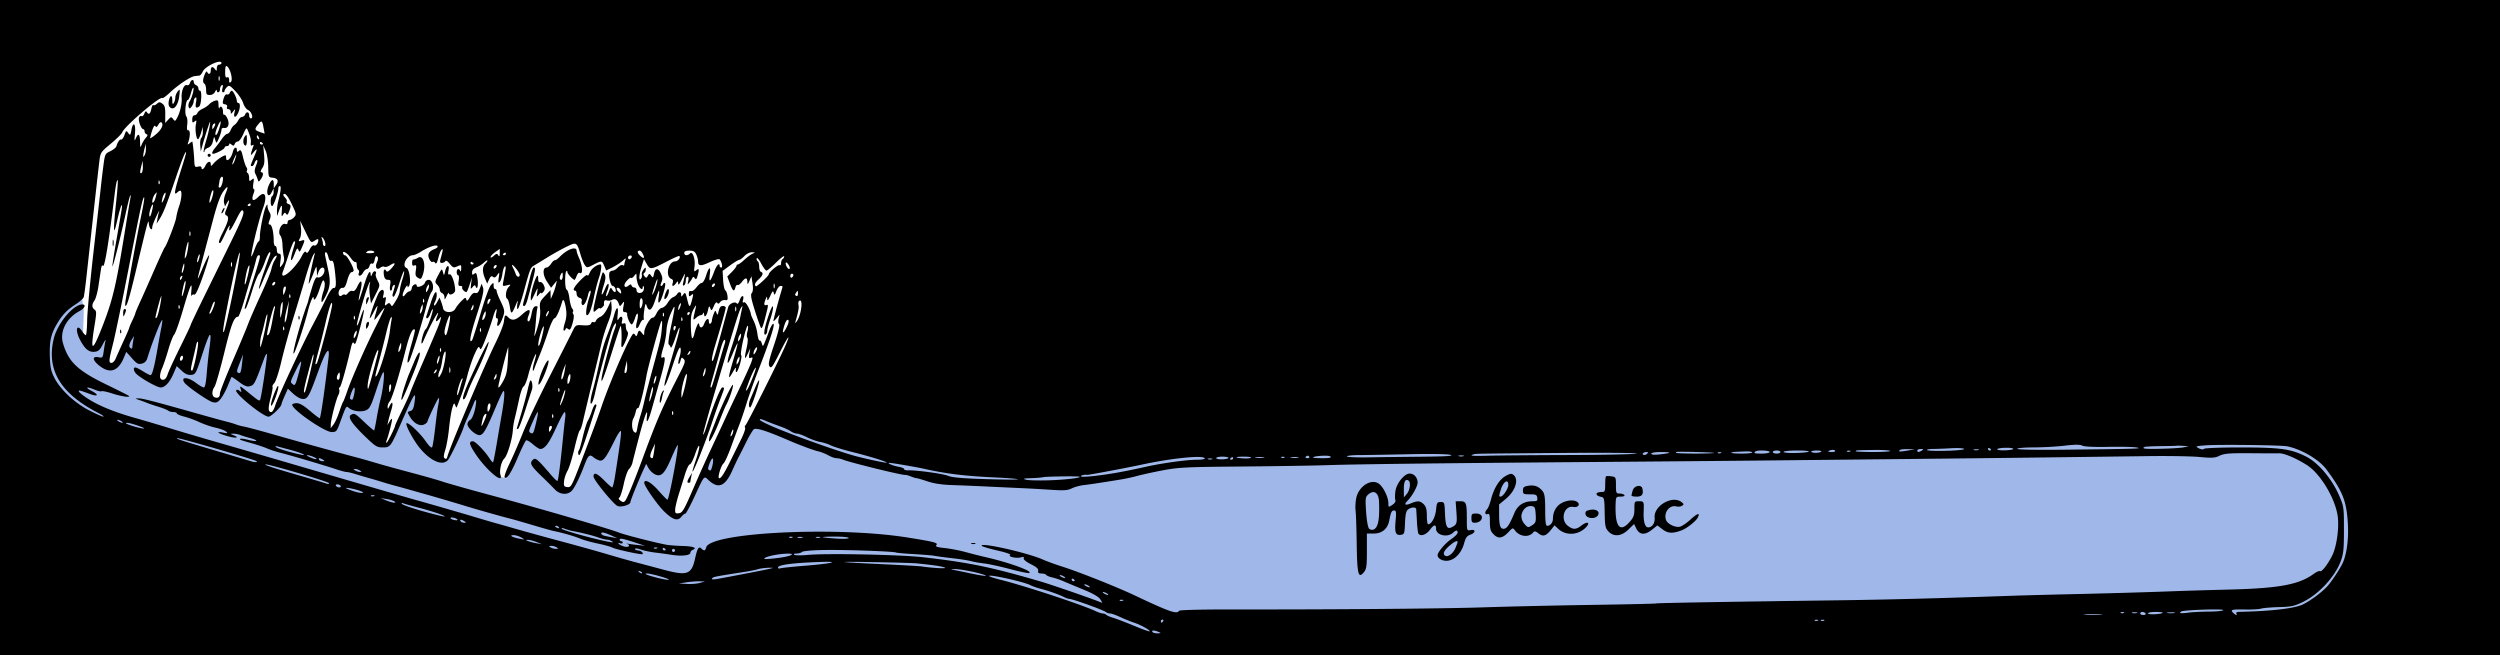
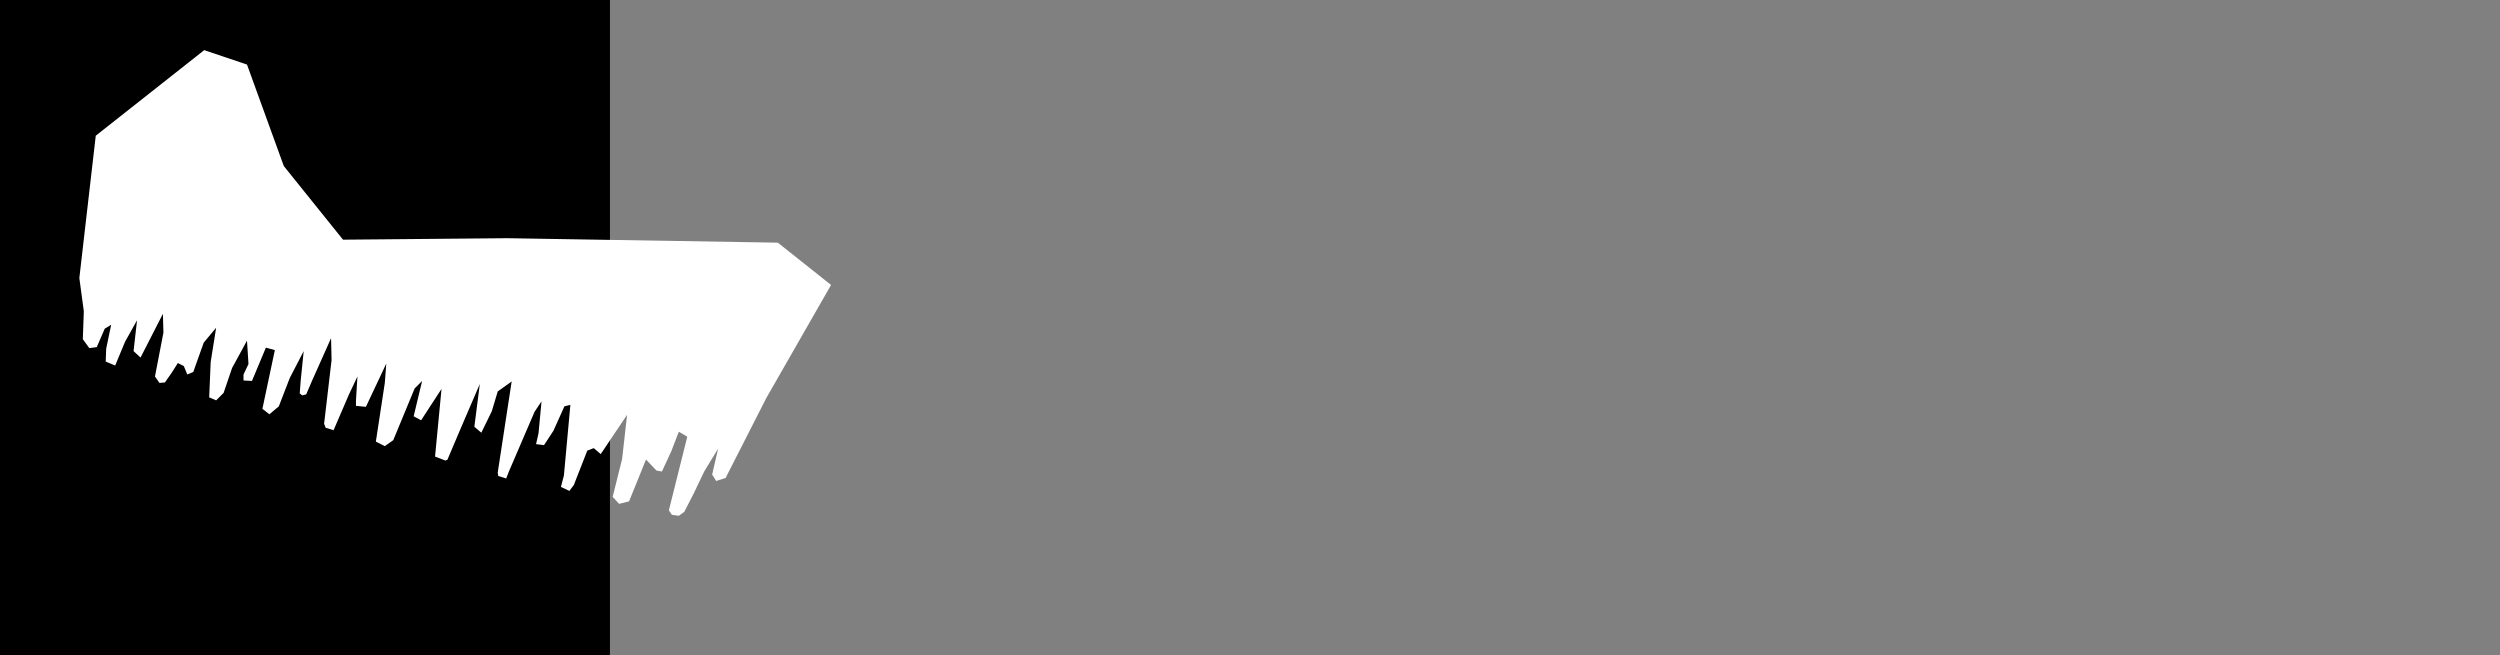
<svg xmlns="http://www.w3.org/2000/svg" viewBox="0 0 2032.548 532.763" height="568.28" width="2168.051">
  <rect x="0" y="0" width="2032.548" height="532.763" fill="#808080" stroke="none" />
  <g transform="translate(1692.905 -274.67)">
    <rect width="495.901" height="532.763" x="-1692.905" y="274.67" rx="0" ry="0" />
-     <rect width="1964.019" height="517.143" x="-1655.447" y="280.934" rx="12.313" ry="52.669" fill="#9fb8e9" />
    <path d="M-1624.761 527.763l-.809 22.65 5.258 7.28 6.067-.808 6.472-14.966 5.258-3.235-4.045 19.414-.404 10.517 7.685 3.235 8.09-19.414 9.706-17.393-2.83 25.078 5.662 5.258 18.2-35.594.405 15.37-6.876 35.594 3.64 5.258 4.45-.405 5.662-8.089 4.854-7.685 4.854 2.427 2.831 6.876 4.854-2.023 8.494-23.863 10.111-12.134-4.449 27.908-1.213 28.718 5.662 2.426 6.067-6.067 6.876-20.223 12.135-22.246 1.213 19.01-4.045 8.494v4.853l6.876.405 11.326-27.1 7.28 2.023-10.112 47.727 5.663 4.45 7.685-6.472 8.898-23.055 11.325-21.841-2.427 23.863-.808 10.517 2.022 1.618 3.236-.81 4.853-11.324 15.37-34.38.405 17.796-6.067 51.772 1.213 3.236 6.472 2.023 12.538-29.122 6.876-14.561-1.213 19.819v4.045l8.09.808 16.583-35.189-1.214 15.775-7.28 47.727 7.28 3.64 6.876-4.853 17.392-42.065 6.067-6.067-6.876 28.717 6.068 3.236 16.583-25.481-5.258 55.008 8.494 3.235 1.618-.809 10.111-23.863 16.18-37.616-4.45 34.784 5.663 4.854 8.493-17.392 4.854-16.18 11.325-8.089-11.325 74.019.405 2.831 6.471 2.022 2.022-5.258 21.033-48.94 5.663-8.495-2.427 25.886-2.023 8.899 6.472.809 7.685-11.73 8.898-19.819 4.854-1.213-5.258 57.435-2.427 9.302 6.876 3.236 3.64-4.854 10.92-27.908 5.259-2.022 5.663 4.853 21.437-31.953-4.045 35.998-7.685 30.74 5.258 5.662 8.09-2.022 13.752-33.976 8.493 8.899 4.45.809 7.685-16.584 6.067-15.774 6.876 4.045-14.966 59.861 2.427 3.64 5.663.81 4.449-3.236 7.685-14.966 8.494-17.796 11.325-18.606-4.854 21.033 3.236 5.258 7.685-2.427 33.167-65.12 52.58-91.815-43.278-34.38-220.032-3.64-133.475 1.213-48.133-59.862-29.93-82.512-34.785-11.73-88.175 69.57-13.347 115.678z" fill="#fff" fill-rule="evenodd" />
-     <path d="M-660.357 274.684h1000v532.5h-2000v-532.5h1000zm-988.296 307.245c4.86 9.474 16.294 20.185 28.106 26.33 5.47 2.846 10.705 5.16 11.63 5.142.927-.017-.973-1.397-4.221-3.066-30.671-15.757-42.164-34.991-36.052-60.337 2.975-12.339 15.874-27.814 23.183-27.814 3.426 0 1.99 3.132-2.557 5.581-10.398 5.6-15.91 16.503-13.133 25.981 4.419 15.086 11.887 22.223 34.968 33.419 9.902 4.803 18.292 9.022 18.646 9.376 1.541 1.541-6.255.431-13.364-1.902-4.264-1.4-8.235-2.248-8.824-1.884-.589.364-3.081-.178-5.538-1.205-6.44-2.69-8.503-2.194-2.986.719 6.942 3.664 5.683 5.283-1.875 2.41-3.609-1.372-7.017-2.494-7.573-2.495-2.084 0 .869 2.84 7.086 6.817 8.928 5.71 21.423 10.782 38.3 15.546 7.906 2.231 20.562 5.978 28.125 8.326 7.562 2.348 25.281 7.583 39.375 11.634 14.094 4.05 38.281 11.067 53.75 15.592 62.787 18.367 98.55 28.773 106.25 30.916 12.278 3.417 37.909 10.837 51.25 14.836 6.531 1.958 13 3.852 14.375 4.208 1.375.357 8.687 2.434 16.25 4.616 7.562 2.183 23.875 6.673 36.25 9.979 12.375 3.305 29.531 8.09 38.125 10.635 8.594 2.543 19.562 5.65 24.375 6.903a2889.387 2889.387 0 0120.625 5.486c20.049 5.417 23.448 4.226 26.393-9.244 1.752-8.017 2.979-9.879 5.107-7.75 2.123 2.123 3.111 1.87 3.858-.985 3.18-12.158 105.843-17.226 163.392-8.067 22.017 3.504 25.272 4.343 23.788 6.13-1.072 1.292.342 1.805 6.924 2.51 4.55.487 12.074 1.94 16.72 3.227 4.648 1.288 12.048 3.164 16.446 4.17 19.347 4.421 38.907 11.568 35.264 12.884-.815.295-7.847-1.161-15.625-3.235s-17.236-4.126-21.017-4.561c-3.781-.435-8.563-1.278-10.625-1.875-2.063-.596-8.813-1.652-15-2.347-6.188-.695-12.638-1.556-14.335-1.913-1.697-.357-9.29-1.006-16.875-1.44-7.585-.436-14.166-1.012-14.624-1.28-1.6-.936-40.545-2.341-57.798-2.086-10.055.148-17.932.807-18.688 1.562-.718.718-2.711 1.306-4.43 1.306-1.771 0-2.61.447-1.938 1.033.654.569 5.688.613 11.188.098 15.17-1.42 75.38-.19 93.775 1.917 37.28 4.267 55.77 8.095 95.6 19.79 9.15 2.686 40.959 13.68 47.968 16.58 2.232.923 2.245.82.275-2.187-1.368-2.088-5.968-4.751-13.593-7.87-6.339-2.593-13.775-5.696-16.525-6.896-2.75-1.2-6.822-2.57-9.048-3.045-2.227-.474-4.37-1.382-4.762-2.016-.392-.635-2.127-1.154-3.856-1.154-2.33 0-3.027-.566-2.696-2.188.321-1.576-1.336-3.078-5.93-5.375-3.836-1.918-6.158-3.837-5.831-4.818.387-1.16-.23-1.386-2.132-.782-3.452 1.095-11.069-.478-8.876-1.834.943-.583-3.259-2.077-10.446-3.714-6.613-1.506-12.315-3.21-12.671-3.786-2.012-3.255 37.752 5.72 49.998 11.284 2.75 1.25 9.781 3.795 15.625 5.656 13.812 4.4 44.117 16.463 58.942 23.463 28.638 13.521 33.94 15.347 35.945 12.377.406-.6 17.894-1.073 38.863-1.05 87.789.097 176.592-.637 208.75-1.725 18.906-.64 58-1.524 86.875-1.965 28.875-.44 52.784-.972 53.132-1.182.64-.386 53.215-1.304 144.368-2.52 44.317-.592 80.712-1.526 143.75-3.69 10.312-.353 31.406-.925 46.875-1.27 31.63-.706 64.842-1.667 86.25-2.495 7.906-.306 27.875-.897 44.375-1.312 41.01-1.032 57.227-4.019 69.07-12.722 2.238-1.645 4.592-2.668 5.23-2.273 1.378.851 6.241-5.367 9.905-12.663 3.468-6.908 5.62-21.44 4.593-31.026-1.541-14.386-13.863-35.307-24.988-42.423-8.898-5.692-18.755-9.863-22.94-9.707-1.853.069-10.12.062-18.37-.014-22.424-.208-25.758.032-30.274 2.175-3.42 1.623-6.13 1.771-15.68.856-6.35-.608-24.765-.938-40.921-.733-16.156.206-51.313.656-78.125 1.002-26.813.345-79.406.946-116.875 1.336l-121.25 1.262c-29.219.304-91.094.847-137.5 1.207-123.604.958-190.376 1.75-214.375 2.545-11.688.386-43.469.889-70.625 1.117-44.639.373-50.754.677-63.75 3.165-7.906 1.513-17.188 3.546-20.625 4.519-3.438.972-9.906 2.35-14.375 3.064-19.426 3.099-23.444 3.702-28.896 4.34-3.173.37-7.578 1.575-9.787 2.678-3.282 1.637-6.344 1.849-16.73 1.159-6.992-.465-17.212-1.042-22.712-1.282-5.5-.241-17.875-.822-27.5-1.292-9.625-.47-23.142-1.034-30.038-1.253-8.496-.27-15.031-1.24-20.273-3.005-4.254-1.434-8.279-2.606-8.943-2.606-.665 0-2.792-.654-4.727-1.452-1.936-.799-3.99-1.345-4.564-1.215-1.985.452-44.614-10.021-50.576-12.425-1.58-.637-3.953-1.158-5.275-1.158-1.322 0-4.248-1.032-6.504-2.294-2.255-1.261-5.788-2.688-7.85-3.17-4.5-1.05-14.745-4.846-25-9.261-17.807-7.667-26.03-10.246-27.85-8.735-.967.803-3.86 5.707-6.428 10.898-2.567 5.19-5.286 10.562-6.041 11.937-.755 1.375-3.05 6.25-5.1 10.834-5.7 12.743-11.307 14.992-19.131 7.673-3.927-3.673-3.229-4.497-11.715 13.812-3.459 7.463-6.73 13.485-7.267 13.383-.538-.103-1.978 1.048-3.2 2.556-3.01 3.717-6.8 2.572-13.804-4.17-5.498-5.29-16.34-20.797-16.34-23.37 0-3.597 5.446-.67 11.455 6.157 3.631 4.125 6.95 7.5 7.375 7.5 1.341 0 9.476-43.362 8.347-44.491-.244-.243-2.599 4.592-5.234 10.745-5.528 12.907-8.39 15.647-13.531 12.953-1.847-.968-4.141-3.253-5.097-5.078l-1.739-3.318-1.989 4.282c-4.066 8.753-10.836 25.5-10.836 26.805 0 2.383-8.281 4.673-10.866 3.004-4.193-2.705-19.134-21.203-19.134-23.688 0-3.913 2.8-2.901 8.75 3.16 3.036 3.094 5.915 5.626 6.397 5.626.482 0 1.476-3.797 2.209-8.438 3.937-24.921 5.32-35.34 4.94-37.212-.241-1.196-2.495 2.094-5.29 7.72-7.062 14.226-9.181 16.944-12.437 15.954-1.482-.451-3.643-1.652-4.803-2.67-2.89-2.534-4.197-1.384-7.078 6.232-3.361 8.886-6.648 15.858-9.415 19.976-3.252 4.838-10.313 4.838-14.794 0-1.751-1.89-6.399-6.53-10.328-10.31-9.093-8.746-10.295-10.901-7.58-13.586 2.216-2.191 3.333-1.266 15.444 12.791 2.276 2.643 4.388 4.556 4.692 4.252.667-.667 2.413-14.155 4.251-32.834.744-7.563 1.648-15.86 2.008-18.438.36-2.578.157-4.687-.451-4.687-.609 0-3.824 5.94-7.145 13.2-5.654 12.36-9.019 16.8-12.73 16.8-.854 0-3.525-1.731-5.934-3.847-2.41-2.116-4.896-3.53-5.524-3.14-.629.388-3.489 6.197-6.356 12.909-5.689 13.317-9.038 18.617-11 17.404-.765-.473.834-5.137 4.042-11.787 2.92-6.053 7.74-17.172 10.714-24.71 2.973-7.537 12.707-28.048 21.63-45.58 8.925-17.53 17.364-34.2 18.755-37.04 2.488-5.085 2.622-5.16 8.427-4.766 4.361.297 6.086-.087 6.618-1.475.396-1.032 1.29-1.524 1.988-1.093.697.43 1.622-.14 2.054-1.267.433-1.127 2.077-2.54 3.655-3.14 1.654-.63 4.072-3.63 5.714-7.092l2.847-6.001.442 4.71c.284 3.035-.72 7.612-2.826 12.876-1.797 4.492-4.085 11.654-5.086 15.915-1 4.262-4.594 19.28-7.987 33.374-3.393 14.093-6.794 28.423-7.56 31.843-.764 3.42-1.882 6.523-2.483 6.894-.601.372-2.543 6.969-4.314 14.66s-4.3 15.839-5.618 18.106c-1.318 2.267-2.58 6.09-2.805 8.497-.36 3.866-.045 4.417 2.717 4.74 2.959.344 3.55-.75 11.144-20.626 9.64-25.23 13.186-34.809 16.563-44.74 7.242-21.295 23.931-59.374 26.022-59.374.584 0 1.353.703 1.708 1.562.39.947.982.454 1.5-1.25 1.029-3.386 1.65-3.487 3.823-.625 1.523 2.007 1.667 1.93 1.74-.937.093-3.736 5.102-12.261 6.875-11.703.687.216 2.094-1.421 3.125-3.64 1.046-2.249 2.982-4.191 4.379-4.391 1.377-.198 3.466-2.036 4.642-4.084 1.175-2.05 3.143-4.095 4.37-4.547 1.229-.452 2.684-1.567 3.234-2.479 1.405-2.328 3.375-2.062 3.375.458 0 1.882.186 1.858 1.7-.211 1.546-2.115 1.845-1.72 3.312 4.399 1.674 6.976 2.164 6.765 4.256-1.833.783-3.218.655-3.462-1.064-2.035-1.673 1.388-1.954 1.22-1.954-1.165 0-1.848.578-2.565 1.714-2.129.97.372 2.888-.929 4.413-2.991 1.484-2.007 3.435-3.65 4.335-3.65.9 0 2.388-2.39 3.305-5.312 2.524-8.041 4.193-8.867 3.258-1.613-.922 7.152.369 6.364 3.497-2.137 1.959-5.323 4.478-7.96 4.478-4.687 0 .687.6 1.25 1.334 1.25 1.388 0 .44-4.755-1.33-6.668-.53-.573-4.116.449-7.969 2.271-7.334 3.47-9.535 3.327-9.535-.618 0-1.302-.653-3.8-1.45-5.551-1.134-2.487-2.366-3.184-5.626-3.184-2.877 0-4.174.582-4.174 1.875 0 2.229 2.658 2.467 4.703.421 2.113-2.113 4.42 4.595 3.639 10.577-.526 4.023-.346 4.521 1.174 3.26 2.477-2.056 2.798-1.216 1.45 3.786-.907 3.365-1.428 3.906-2.407 2.5-.824-1.184-1.445-1.323-1.824-.41-.317.763-1.407 2.45-2.424 3.75-1.734 2.218-1.8 2.152-1.07-1.072.488-2.151.262-3.437-.606-3.437-.762 0-1.385 1.373-1.385 3.05 0 1.68-.645 3.45-1.432 3.937-1.018.63-1.182-.162-.566-2.738 1.946-8.139 1.844-8.366-1.065-2.374-1.946 4.01-3.075 5.354-3.15 3.75-.109-2.346-.22-2.365-1.777-.313-2.23 2.938-3.614 2.77-2.633-.318.52-1.64.143-2.757-1.09-3.23-5.23-2.007-2.627-14.264 3.03-14.264 2.29 0 4.737-3.113 3.456-4.394-.295-.295-4.724 1.636-9.842 4.29-13.429 6.963-13.895 7.026-16.636 2.27l-2.33-4.041-2.142 6.875c-2.099 6.732-2.107 12.041-.015 8.655.528-.854.718-2.183.423-2.953s.301-2.508 1.326-3.863c1.617-2.14 1.868-2.185 1.903-.35.02 1.162-.55 2.478-1.271 2.923-.89.55-.82 1.403.218 2.653 1.335 1.609 1.683 1.568 2.739-.318 1.13-2.02 1.31-2.024 2.746-.06 1.362 1.863 1.623 1.673 2.29-1.667.972-4.855 3.494-4.817 5.664.086 1.296 2.928 1.376 4.585.332 6.875-.756 1.66-.872 3.019-.256 3.019.615 0 1.37-.703 1.677-1.563.307-.86.979-1.172 1.493-.695 1.128 1.048-2.94 14.516-4.717 15.614-.813.503-.964-1.055-.426-4.415.457-2.855.588-5.191.293-5.191-.296 0-1.745 3.625-3.219 8.055-2.767 8.316-5.07 9.66-6.93 4.046-.711-2.145-1.1-1.393-1.82 3.524-.505 3.437-.683 6.672-.397 7.187.287.516-.013.938-.65.938-.645 0-1.869 1.68-2.72 3.734-2.093 5.055-3.85 3.589-2.324-1.94 1.836-6.649.572-9.66-1.408-3.357-.919 2.922-2.157 5.313-2.753 5.313-1.309 0-4.024-6.249-3.667-8.438.14-.86-.675-1.562-1.813-1.562-1.71 0-1.92-.815-1.215-4.688.797-4.367.727-4.517-1.021-2.187-1.877 2.5-1.877 2.5-2.812 0-1.288-3.44-3.09-4.411-5.648-3.043-1.19.638-3.048.82-4.13.404-1.744-.669-2.531.595-2.153 3.456.06.45-.718 1.503-1.727 2.34-1.01.838-1.835 1.087-1.835.552 0-.534-1.125.046-2.5 1.29-2.427 2.197-2.5 2.184-2.5-.436 0-2.343 5.163-23.648 7.012-28.938.54-1.541.894-1.452 1.99.502.996 1.774.79 4.104-.807 9.172-2.61 8.28-1.836 9.953 1.186 2.565 1.207-2.95 2.459-4.633 2.782-3.738.323.894-.106 3.303-.956 5.352-.849 2.05-1.252 4.019-.895 4.376.357.356 1.305-1.209 2.108-3.478 1.267-3.586 1.622-3.84 2.706-1.939 1.7 2.98 3.542 2.769 2.736-.312-.36-1.375-1.382-2.5-2.273-2.5-1.773 0-3.796-9.095-2.492-11.204.44-.713 1.589-1.296 2.553-1.296s2.856-1.185 4.206-2.633c1.349-1.448 3.058-2.259 3.798-1.801.74.457 1.346.282 1.346-.39 0-.672.371-2.252.825-3.512.724-2.008.455-1.961-2.187.382-1.657 1.47-5.343 3.84-8.192 5.27l-5.178 2.598-1.536-3.707c-1.835-4.431-2.19-4.47-8.865-.992-5.017 2.615-5.272 2.631-6.882.43-.92-1.257-2.524-5.151-3.567-8.653-3.088-10.372-3.148-10.405-11.492-6.342-4.016 1.956-10.988 5.843-15.493 8.64-4.506 2.797-9.25 5.685-10.542 6.418-3.164 1.796-3.5 2.617-8.29 20.23-2.292 8.421-4.646 15.312-5.233 15.312-.587 0-.733-1.828-.326-4.063.671-3.683.535-3.576-1.463 1.146-3.12 7.373-3.67 7.507-4.626 1.129-.466-3.11-1.378-5.982-2.025-6.382-1.933-1.194-1.337-7.083.975-9.638 2.08-2.298 2.03-2.349-1.443-1.477-3.439.863-3.565.744-2.883-2.719 2.281-11.577 2.456-13.319 1.265-12.582-.69.426-1.567 3.107-1.95 5.957-.382 2.85-1.375 5.816-2.206 6.593-1.172 1.094-1.344.309-.767-3.493.716-4.717.67-4.798-1.2-2.128-1.417 2.023-2.369 2.423-3.51 1.476-1.161-.963-1.97-.415-3.124 2.118l-1.557 3.417-1.764-4.196c-2.277-5.415-2.239-9.505.111-11.855 3.006-3.006 2.159-4.005-.937-1.104-1.547 1.449-4.36 3.22-6.25 3.937-2.279.863-3.438 2.207-3.438 3.986 0 2.185.332 2.408 1.787 1.201 1.49-1.237 1.93-.528 2.65 4.28.808 5.387-.32 9.515-1.61 5.893-.43-1.21-1.048-1.05-2.405.625-1.657 2.045-1.768 1.79-1.191-2.746l.636-5-1.782 5.494c-.98 3.021-2.06 5.773-2.403 6.115-.993.994-4.476-2.402-3.72-3.626.378-.61-.265-1.108-1.426-1.108-1.716 0-1.98-.821-1.403-4.375.39-2.407.183-4.375-.461-4.375-.645 0-1.172-1.125-1.172-2.5 0-2.767 1.934-3.387 2.922-.938.347.86.675.028.73-1.848.094-3.234-.071-3.334-3.18-1.917-2.961 1.35-3.547 1.153-6.092-2.038-1.782-2.235-3.129-3.022-3.671-2.145-.471.762-1.732 1.386-2.803 1.386-1.417 0-1.735-.766-1.167-2.813 2.22-7.995 2.327-8.78 1.097-8.02-.703.435-1.947 3.445-2.764 6.69-1.002 3.98-1.82 5.359-2.514 4.236-.565-.915-1.571-1.328-2.235-.918-.664.41-1.868-.705-2.677-2.48-1.701-3.733-.29-6.227 4.566-8.073 1.616-.615 2.611-1.648 2.21-2.295-.924-1.496-7.244.62-13.46 4.507-2.564 1.604-5.51 2.916-6.548 2.916-5.025 0-9.412 8.774-5.196 10.392 2.244.86 3.825 11.388 2.144 14.275-1.003 1.722-1.294 1.796-1.326.333-.023-1.032-1.057.093-2.3 2.5-2.524 4.883-2.067 7.945.634 4.252.956-1.308 2.417-2.377 3.247-2.377.83 0 1.688-1.266 1.908-2.813.368-2.595 3.975-4.17 3.975-1.736 0 2.109 6.035-.117 6.645-2.45.345-1.32 1.715-2.376 3.082-2.376 3.23 0 4.852 6.988 2.294 9.89-.961 1.092-2.968 6.766-4.46 12.61-3.462 13.568-12.213 41.3-13.804 43.75-2.223 3.421-1.455-1.965 1.984-13.92 1.783-6.196 3.032-11.474 2.777-11.73-1.75-1.75-4.214 3.425-7.224 15.166-5.938 23.17-11.441 41.02-13.282 43.082-.969 1.086-1.724 3.054-1.677 4.375.075 2.142.231 2.097 1.44-.41 2.416-5.009 3.407-2.98 1.527 3.124-1.006 3.266-2.136 7.344-2.512 9.063l-.682 3.125 1.902-3.125c1.046-1.719 1.922-2.45 1.946-1.624.05 1.686-3.001 13.57-4.348 16.936-.481 1.203-.55 2.188-.153 2.188.724 0 7.045-12.687 7.045-14.14 0-.426 2.496-5.865 5.547-12.087 3.051-6.222 5.943-12.569 6.427-14.105.484-1.536 4.772-11.793 9.529-22.793 12.99-30.04 14.417-33.478 15.308-36.875.747-2.85.663-2.933-.946-.938-2.567 3.18-3.49 2.68-2.049-1.11 4.044-10.636-4.506 4.503-11.04 19.548-.746 1.718-1.395 2.277-1.441 1.241-.13-2.888 2.227-10.353 3.522-11.153 1.344-.832 6.461-15.437 5.681-16.217-.29-.29-1.146 1.252-1.904 3.426-.758 2.174-1.946 3.953-2.64 3.953-.694 0-1.01-.703-.704-1.563.306-.86 1.875-5.64 3.486-10.625 2.87-8.876 4.974-11.618 4.974-6.48 0 1.42-.608 3.718-1.351 5.107-.743 1.389-1.068 2.808-.723 3.153.346.346 1.471-.968 2.501-2.92l1.873-3.547 1.2 3.125c.659 1.718 1.412 4.25 1.672 5.625.735 3.877 7.934 4.164 9.95.396.847-1.58 3.092-4.428 4.991-6.327 2.989-2.988 3.52-3.157 3.95-1.26.394 1.73 1.006 1.34 2.906-1.852 1.608-2.702 3.086-3.828 4.457-3.396 1.457.459 2.49-.543 3.564-3.458l1.513-4.103 1.132 3.15c.883 2.456-.21 7.28-4.951 21.875-5.344 16.447-6.815 24.257-3.956 20.996.493-.562 3.603-10.303 6.913-21.646 3.309-11.344 7.05-21.735 8.313-23.09 2.279-2.447 2.296-2.445 2.296.312 0 1.528.562 2.778 1.25 2.778.687 0 1.25.738 1.25 1.64 0 .903 1.406 4.557 3.125 8.12 3.682 7.632 3.754 8.617 1.114 15.214-2.204 5.51-4.756 6.894-3.502 1.9.475-1.892.25-3.124-.57-3.124-.838 0-1.069-1.43-.605-3.75 1.282-6.41-.529-4.117-2.714 3.437-1.144 3.953-3.804 11.673-5.912 17.154-2.958 7.692-4.031 9.403-4.701 7.5-.711-2.019-1.462-1.17-4.138 4.673-1.798 3.927-4.43 11.689-5.85 17.248-1.42 5.56-3.598 12.753-4.841 15.986-1.243 3.232-2.691 7.002-3.217 8.377-.957 2.5-.957 2.5-1.908 0-.805-2.119-1.177-1.737-2.433 2.5-.815 2.75-1.973 10.062-2.574 16.25-.601 6.187-1.958 14.04-3.016 17.452-1.488 4.8-1.58 6.418-.403 7.155.941.59 1.694.131 1.976-1.203 1.322-6.244 29.65-73.215 39.18-92.624 3.503-7.134 6.59-14.989 6.863-17.455.617-5.602 1.013-5.992 3.53-3.474 3.071 3.07 6.056 2.46 11.258-2.305 5.227-4.789 7.38-4.758 5.54.08-1.497 3.938-1.522 5.499-.088 5.499.613 0 1.602-2.665 2.197-5.922.746-4.084 1.757-6.053 3.256-6.341 1.376-.265 1.954.188 1.576 1.234-.33.91-.84 5.029-1.135 9.154-.295 4.125-.886 9.75-1.314 12.5-.429 2.75.563.631 2.203-4.708 2.058-6.702 2.803-11.565 2.405-15.704-.53-5.528-.224-6.37 3.936-10.78l4.511-4.783.103 3.612.102 3.613 1.706-3.888c.938-2.139 2.061-5.514 2.497-7.5l.79-3.612-2.366 2.912-2.366 2.912-3.38-5.106c-3.484-5.266-3.601-11.343-.218-11.343.878 0 2.515-1.403 3.638-3.117 1.124-1.715 2.485-2.98 3.026-2.813.541.168 2.359-1.102 4.04-2.82 6.119-6.26 13.68-8.914 13.68-4.803 0 .715.787 3.072 1.75 5.239 3.266 7.347 3.613 14.459.616 12.606-.617-.38-1.669.747-2.338 2.507-.67 1.76-1.426 3.2-1.681 3.2-1.307 0-5.847-4.885-5.847-6.292 0-.893-.359-1.266-.797-.828-1.505 1.506-1.335 14.495.199 15.083.81.311 1.819 3.488 2.242 7.059.423 3.571 1.431 7.291 2.24 8.266.81.975 1.115 2.13.68 2.565-.436.436-.304 1.407.294 2.158.634.796.342 3.88-.702 7.4-1.432 4.832-2.126 5.756-3.476 4.635-1.263-1.048-1.832-.994-2.263.215-.316.888-.952 1.268-1.413.844-.46-.424-.022-3.237.973-6.25 1.253-3.791 1.52-7.312.863-11.429-1.012-6.355-2.207-8.626-3.048-5.792-2.314 7.798-5.006 13.617-6.3 13.617-.853 0-3.164 4.922-5.137 10.937-1.972 6.016-5.084 14.594-6.916 19.063-1.831 4.468-3.705 9.19-4.164 10.491-1.768 5.015-1.936.858-.199-4.914 1.008-3.347 1.675-6.242 1.483-6.434-.673-.674-4.303 9.071-6.461 17.35-1.2 4.602-2.884 8.637-3.743 8.966-.86.33-2.49 5.002-3.625 10.383-1.135 5.38-2.686 12.194-3.447 15.14-.761 2.947-1.499 7.447-1.64 10-.39 7.104-4.453 20.642-6.897 22.982-2.51 2.404-4.244 9.999-3.104 13.59 2.464 7.763-11.761-4.333-20.412-17.357-5.148-7.75-5.635-10.197-2.028-10.197 1.942 0 9.697 8.007 13.516 13.954 1.289 2.008 2.571 3.423 2.85 3.144.278-.278 1.586-6.911 2.905-14.74 1.32-7.828 3.272-19.229 4.338-25.335 2.146-12.291 2.507-19.416.89-17.586-.578.653-3.18 6.25-5.783 12.438-7.985 18.982-10.392 23.125-13.434 23.125-3.325 0-9.734-5.886-9.734-8.94 0-1.222.984-2.75 2.187-3.393 1.295-.693 2.863-4.076 3.841-8.286 1.79-7.703 1.132-10.712-1.066-4.867-.747 1.986-2.665 6.423-4.261 9.86-1.597 3.438-3.293 7.527-3.77 9.087-1.602 5.25-10.895 24.643-12.866 26.851-4.41 4.94-13.96.856-22.745-9.729-5.193-6.257-12.052-19.018-10.862-20.208 1.204-1.204 10.8 7.733 15.415 14.356 3.042 4.366 4.887 6.062 5.442 5 .462-.883 1.545-7.794 2.408-15.356.863-7.563 1.783-14.875 2.043-16.25 2.06-10.866 1.663-10.96-3.232-.761-2.769 5.769-5.034 10.952-5.034 11.518 0 .567-1.136 1.638-2.524 2.38-3.498 1.873-8.563-.75-11.635-6.025-2.394-4.112-2.394-4.142.125-4.8 1.889-.495 2.75-2.097 3.378-6.29 1.717-11.447.176-9.055-11.823 18.353-7.406 16.916-7.871 17.5-13.933 17.5-4.642 0-5.952-.82-14.466-9.063-10.58-10.241-14.127-15.623-11.427-17.334 2.766-1.753 3.435-1.395 11.157 5.97 4.08 3.892 7.6 6.845 7.826 6.563.225-.281 1.125-4.73 2-9.886.874-5.157 2.315-12.188 3.202-15.625 2.111-8.183 3.518-21.879 2.245-21.862-.55.008-3.165 6.645-5.81 14.75-4.136 12.667-5.291 14.948-8.227 16.247-3.883 1.72-10.931.788-13.982-1.848-2.234-1.93-2.054-2.232-7.406 12.4-2.442 6.674-2.911 7.188-6.57 7.188-5.8 0-32.13-18.182-32.13-22.187 0-.65 1.579-1.228 3.508-1.283 2.48-.07 5.624 1.706 10.726 6.06 3.97 3.388 7.632 6.16 8.138 6.16.763 0 4.004-22.193 7.164-49.063 1.252-10.64-2.191-6.129-8.349 10.938-7.833 21.714-8.921 23.431-14.057 22.2-1.515-.363-4.53-2.331-6.7-4.374l-3.946-3.715-2.617 5.916c-1.44 3.253-2.617 6.304-2.617 6.78 0 1.99-8.369 10.068-10.431 10.068-4.553 0-27.854-18.969-26.33-21.434.435-.704 1.525-.53 2.678.426 1.696 1.408 1.821 1.227.981-1.419-.906-2.857-.657-2.784 4.323 1.26 11.632 9.446 11.109 9.185 11.863 5.928 1.665-7.192 5.665-35.18 5.108-35.736-.342-.342-1.222 1.003-1.956 2.989-8.106 21.942-8.3 22.312-12.216 23.302-2.055.52-4.456-.5-8.56-3.633-3.138-2.395-5.843-4.175-6.012-3.956-.169.219-1.568 3.491-3.11 7.273-1.542 3.78-4.09 8.482-5.662 10.446-2.372 2.964-3.481 3.435-6.519 2.768-3.555-.78-21.241-13.063-23.163-16.085-3.023-4.757 3.06-4.499 9.541.405 2.7 2.044 5.577 3.716 6.39 3.716.965 0 1.771-3.812 2.313-10.938.457-6.015 1.433-15.227 2.168-20.47 2.248-16.031.62-15.033-5.35 3.283-5.547 17.015-5.808 17.51-9.43 17.876-2.738.277-4.788-.617-7.744-3.379l-4.02-3.755-2.516 5.879c-3.137 7.335-6.956 11.504-10.537 11.504-2.77 0-15.117-6.832-19.473-10.774-2.517-2.278-3.136-5.476-1.061-5.476.701 0 3.503 1.406 6.225 3.125 2.723 1.718 5.457 3.125 6.077 3.125 1.36 0 3.175-6.925 5.75-21.93 1.057-6.157 2.436-13.727 3.064-16.82.628-3.094.943-5.827.699-6.073-.747-.754-8.757 19.734-11.974 30.63-.819 2.772-2.17 4.188-4.576 4.796-2.934.742-4.067.13-8.045-4.341l-4.63-5.205-1.992 4.767c-4.941 11.824-12.246 13.536-21.56 5.052-4.095-3.73-3.707-6.368.804-5.465 3.499.7 3.644.531 4.446-5.157.456-3.233 1.098-7.004 1.426-8.38.327-1.374-.69.032-2.26 3.126-2.362 4.656-3.534 5.69-6.802 6.008-4.49.436-7.881-2.448-11.786-10.021-4.07-7.896-2.534-13.332 1.87-6.612 1.125 1.718 2.456 3.123 2.956 3.122.5-.001.996-5.486 1.103-12.187.108-6.702 2.514-32.435 5.347-57.185 2.834-24.75 5.444-47.813 5.8-51.25.356-3.438 1.242-10.892 1.97-16.566 1.292-10.077 1.423-10.363 5.682-12.384 2.399-1.138 4.63-2.965 4.961-4.06 1.07-3.545 2.658-5.747 3.944-5.464.692.151 1.874-1.495 2.629-3.66 1.282-3.677 1.483-3.784 3.057-1.631 1.548 2.117 1.754 1.933 2.544-2.278 1.422-7.583 3.687-5.568 2.93 2.605-.592 6.371-.497 6.794.837 3.72 1.923-4.433 3.208-3.127 3.308 3.364.072 4.651.19 4.829 1.316 2.004.68-1.704 2.192-4.177 3.359-5.495 1.566-1.768 1.712-2.539.559-2.942-.86-.3-1.563-1.344-1.563-2.317 0-.974-.494-1.771-1.098-1.771-1.674 0-4.288-7.192-3.428-9.432.417-1.087 1.33-1.624 2.028-1.192.698.431 1.734-.473 2.303-2.01.681-1.842 1.342-2.295 1.938-1.33 1.556 2.518 2.915 1.614 3.735-2.486.434-2.172 1.162-3.577 1.617-3.122.455.455 1.756-.013 2.891-1.04 1.786-1.617 2.389-1.63 4.477-.102 1.899 1.39 2.398 3.244 2.347 8.71l-.065 6.945 2.459-2.64c2.3-2.47 2.56-2.5 4.036-.48 1.443 1.972 1.734 1.853 3.394-1.395 2.396-4.687 3.858-11.398 3.506-16.092-.398-5.313 1.952-11.009 4.189-10.15 1.076.413 2.103-.287 2.567-1.748.888-2.797 3.105-3.293 3.105-.695 0 .958.843 2.065 1.875 2.46 1.03.397 1.875 1.582 1.875 2.635 0 1.052.609 1.914 1.353 1.914 1.696 0 1.042 11.493-.728 12.793-2.591 1.903-3.377.816-2.56-3.541.572-3.047.415-4.233-.486-3.677-.731.452-1.347 1.773-1.37 2.936-.02 1.163-.798 3.115-1.726 4.338-1.496 1.972-1.774 2-2.446.247-.418-1.087.024-3.213.979-4.724 1.865-2.948 3.874-10.872 2.756-10.872-.372 0-1.282 2.25-2.022 5-.74 2.75-1.811 5-2.379 5-1.737 0-2.776 11.432-1.21 13.32.813.978 1.132 3.81.751 6.65-.45 3.355-.2 4.86.775 4.676 1.649-.311 1.78 4.512.245 9.094-.935 2.794-.831 2.94 1.012 1.41 1.13-.939 2.099-1.497 2.152-1.24.546 2.643 1.329 10.37 1.53 15.098.23 5.428.466 5.828 3.061 5.177 1.65-.414 2.813-.133 2.813.68 0 2.33 1.836 1.543 3.14-1.347 1.586-3.508 4.347-4.41 4.401-1.435.036 1.99.373 1.894 2.558-.73 2.122-2.55 7.762-6.353 9.419-6.353.265 0 .482.843.482 1.875 0 4.486 4.129.951 5.476-4.688.886-3.707 3.274-4.735 3.274-1.41 0 1.592.375 1.718 1.74.584 1.428-1.185 2.018-.259 3.289 5.16.851 3.632 2.085 7.282 2.742 8.111.657.83.855 2.057.44 2.727-.413.67-.18 1.571.518 2.003.699.432 1.27 2.227 1.27 3.99 0 2.843.235 3.01 2.083 1.488 1.896-1.561 2.015-1.294 1.329 2.972-.415 2.578-.241 4.688.386 4.688.667 0 .635 1.331-.079 3.206-2.323 6.11-.64 7.464 3.781 3.044 5.415-5.415 7.422-.79 3.87 8.915-3.686 10.067-10.546 38.555-9.533 39.583.203.206 1.39-2.466 2.638-5.937s2.72-6.311 3.272-6.311c.552 0 1.003-1.932 1.003-4.294 0-5.241 3.318-21.44 4.972-24.272 1.094-1.874 1.206-1.861 1.24.145.021 1.213.729 3.31 1.572 4.661 1.174 1.879 1.2 3.345.11 6.233-1.126 2.98-1.088 3.777.176 3.777 1.655 0 3.143 6.314 3.167 13.437.013 2.235.576 4.063 1.263 4.063.688 0 1.25 1.406 1.25 3.125 0 1.926.71 3.125 1.852 3.125 1.478 0 1.702 1.195 1.113 5.937-.724 5.837-.7 5.889 1.404 3.041 1.535-2.076 1.896-4.022 1.277-6.875-.476-2.188-.956-6.51-1.068-9.603-.11-3.094-.856-6.318-1.654-7.166-2.665-2.83.717-10.778 4.043-9.501 1.089.418 1.783-.098 1.783-1.325 0-1.104.757-2.008 1.682-2.008.924 0 2.587-1.002 3.695-2.225 1.863-2.06 1.741-2.797-1.644-9.903-3.564-7.485-5.687-10.084-7.09-8.682-.38.38.226 1.607 1.345 2.726 1.12 1.12 1.713 2.556 1.32 3.193-.394.637.163 1.496 1.238 1.908 2.309.886 2.388 1.679.633 6.297-.972 2.555-1.595 3.034-2.354 1.806-.816-1.32-1.336-1.18-2.481.667-1.216 1.962-1.387 1.496-1.058-2.896.437-5.859-.211-5.856-2.378.011l-1.467 3.973-.09-3.75c-.048-2.063.416-5.719 1.03-8.125 2.11-8.25 2.564-12.5 1.337-12.5-.67 0-1.218.742-1.218 1.648 0 3.357-3.888 14.602-5.049 14.602-1.594 0-1.551-7.136.05-8.125.687-.425 1.211-2.005 1.165-3.511l-.085-2.739-1.357 2.812c-3.022 6.268-5.336.8-2.38-5.625 2.279-4.953 3.906-5.228 3.906-.659v3.403l2.02-2.883c2.332-3.33 1.037-5.455-3.538-5.8-2.665-.201-2.866-.796-2.993-8.857-.076-4.851-.994-10.56-2.092-13.016l-1.957-4.375.688 7.616c.539 5.972.217 8.333-1.49 10.938-1.293 1.974-1.61 3.321-.782 3.321 1.934 0 1.742 2.8-.392 5.699-1.763 2.395-1.796 2.394-2.591-.074-.443-1.375-1.312-3.452-1.93-4.616-.735-1.381-.48-3.66.733-6.563 1.021-2.445 1.325-4.446.675-4.446-.65 0-1.54 1.125-1.976 2.5-.437 1.375-1.318 2.5-1.96 2.5-1.569 0-1.533-.184 1.335-6.875 3.147-7.342 3.117-8.315-.134-4.375-2.219 2.688-2.497 2.775-1.99.625.325-1.375 1.03-3.577 1.57-4.893.72-1.76.563-2.136-.592-1.422-1.113.689-1.485.112-1.276-1.982.277-2.785-.135-4.476-2.545-10.453-.87-2.157-1.364-1.686-3.601 3.437-1.426 3.266-3.397 5.938-4.38 5.938-.981 0-2.133.907-2.558 2.016-.627 1.632-1.127 1.722-2.634.472-1.292-1.072-1.86-1.115-1.86-.141 0 .772-.844 1.403-1.875 1.403-1.031 0-1.875.591-1.875 1.314 0 1.106-7.242 4.936-9.335 4.936-1.362 0-.592-2.202 1.692-4.835 1.296-1.494 3.686-4.67 5.312-7.058 1.626-2.387 3.673-4.344 4.55-4.349.876-.005 2.11-1.369 2.742-3.032.633-1.663 1.943-3.492 2.912-4.063.97-.57 2.426-2.304 3.238-3.85.812-1.547 2.24-2.813 3.174-2.813.934 0 2.021-.844 2.417-1.875 1.045-2.725 3.298-2.298 3.298.625 0 1.375.601 2.5 1.337 2.5 2.384 0 .618-5.59-2.15-6.805-1.494-.657-3.284-3.152-4.032-5.625-.74-2.445-3.589-6.816-6.33-9.713-4.484-4.737-5.18-5.074-6.906-3.348-1.055 1.056-1.92 2.442-1.92 3.08 0 .639-.572 1.16-1.273 1.16-.754 0-.934-1.351-.443-3.31.585-2.331.407-3.05-.6-2.427-.789.487-1.433 1.977-1.433 3.312 0 2.624-2.445 3.441-2.585.863-.046-.859-.663-.367-1.371 1.094-.782 1.615-2.465 2.656-4.29 2.656-2.568 0-3.004-.601-3.004-4.145 0-2.28-.563-4.492-1.25-4.917-1.627-1.006-1.582-3.379.149-7.731.78-1.962 1.656-2.828 1.979-1.957.88 2.373 2.872 1.867 2.872-.729 0-3.43 1.421-4.19 3.274-1.751 1.517 1.998 1.65 1.947 1.686-.645.024-1.649.815-2.812 1.915-2.812 1.031 0 1.875-.563 1.875-1.25 0-3.566-13.203 2.432-15.252 6.929-.77 1.689-2.012 3.143-2.761 3.23-.75.088-2.487.289-3.862.447-3.352.384-13.768 7.352-20.286 13.57-2.908 2.774-5.636 4.694-6.063 4.266-1.736-1.736-30.971 23.303-32.376 27.729-.365 1.148-4.52 5.3-9.233 9.227-8.354 6.958-8.593 7.321-9.447 14.308-1.018 8.338-3.616 31.599-10.713 95.919-.759 6.875-1.657 13.441-1.997 14.592-.34 1.15-3.279 3.799-6.531 5.886-7.216 4.63-11.282 8.949-15.65 16.622-4.62 8.113-5.774 13.704-5.37 26.025.284 8.666.974 11.846 3.745 17.245zm68.296 16.632c3.092-.07 11.683 2.15 48.125 12.437 10.312 2.911 21 5.85 23.75 6.53 2.75.681 6.125 1.693 7.5 2.25 1.375.555 4.469 1.372 6.875 1.814 2.406.443 14.219 3.63 26.25 7.081 18.132 5.202 50.517 14.13 66.875 18.435 2.062.543 8.531 2.4 14.375 4.13 5.844 1.728 18.5 5.22 28.125 7.76s20.834 5.736 24.909 7.102c4.074 1.366 20.668 6.065 36.875 10.442 43.706 11.806 97.529 27.48 107.532 31.315 5.023 1.926 32.165 8.795 38.809 9.821 2.406.372 8.194.783 12.861.915 8.29.232 11.757 1.606 7.843 3.108-1.075.413-1.954 1.46-1.954 2.328 0 2.221-6.9 3.033-15 1.764a447.286 447.286 0 00-13.75-1.89c-3.781-.447-8.984-1.554-11.563-2.46-2.663-.937-4.687-1.133-4.687-.454 0 .657 1.092 1.195 2.426 1.195 2.176 0 4.741 2.129 3.637 3.018-.83.668-21.693-3.84-24.334-5.258-1.455-.78-6.911-2.3-12.125-3.378-5.213-1.077-11.617-2.872-14.23-3.99-4.423-1.892-14.361-4.75-21.624-6.22-1.719-.348-9.313-2.482-16.875-4.743-7.563-2.261-16-4.68-18.75-5.373-7.576-1.913-27.808-7.637-36.25-10.257-7.38-2.29-26.403-7.88-33.75-9.916-2.063-.572-6.844-1.927-10.625-3.01a771.72 771.72 0 00-12.5-3.46c-3.094-.818-7.875-2.2-10.625-3.071a370.816 370.816 0 00-10.625-3.143 385.666 385.666 0 01-10.981-3.255c-2.946-.932-6.198-1.694-7.227-1.694-1.03 0-5.088-1.08-9.019-2.4-9.55-3.206-36.828-11.26-44.737-13.21-3.487-.858-8.268-2.414-10.625-3.456-2.357-1.042-7.661-2.85-11.786-4.017-10.735-3.039-11.052-3.157-10.331-3.878.359-.359 3.273.009 6.477.815 3.203.806 6.14 1.152 6.524.768.384-.385-1.747-1.357-4.736-2.161-2.989-.805-6.726-1.969-8.306-2.587-1.579-.618-4.11-1.089-5.624-1.045-2.687.077-2.681.108.24 1.277 5.533 2.213 1.637 2.645-5.401.6-7.532-2.19-9.514-4.028-2.922-2.71 3.462.693 3.778.565 2.187-.89-1.022-.935-4.838-2.35-8.48-3.145-3.644-.795-9.55-2.82-13.126-4.5-3.576-1.68-9.174-3.72-12.44-4.532-3.265-.812-5.937-1.972-5.937-2.578 0-.606-1.294-1.101-2.875-1.101s-3.41-.494-4.063-1.097c-.653-.603-4.28-2.05-8.062-3.214-3.781-1.165-8-2.6-9.375-3.187-1.375-.588-4.188-1.629-6.25-2.312-3.54-1.173-3.575-1.247-.625-1.313zm122.826 43.496c5.336 1.445 10.399 2.591 11.25 2.547 2.238-.114-3.606-2.36-11.576-4.45-3.781-.99-8-2.128-9.375-2.526-1.68-.487-2.09-.31-1.25.538.687.695 5.616 2.446 10.951 3.89zm21.911 5.806c.7-.7-5.406-3.204-7.631-3.13-.815.026.432.879 2.77 1.894 2.339 1.015 4.526 1.57 4.861 1.236zm5.024 1.801c1.822-.016 1.855-.186.239-1.23-2.448-1.582-4.103-1.582-3.125 0 .425.687 1.724 1.241 2.886 1.23zm30.239 8.731c1.667 0 1.667-.134 0-1.211-1.031-.667-2.719-1.212-3.75-1.212-1.667 0-1.667.135 0 1.212 1.031.666 2.719 1.211 3.75 1.211zm160.69 45.516c1.112.426 1.614.217 1.176-.492-.42-.68-1.293-1.235-1.94-1.235-1.798 0-1.402.896.764 1.727zm26.427 7.749c12.323 3.148 20.005 4.624 18.581 3.57-1.334-.988-3.432-1.796-4.662-1.796s-4.356-.772-6.948-1.716c-4.564-1.66-13.627-3.95-20.618-5.209-1.873-.337-4.966-1.202-6.875-1.923-2.708-1.022-3.142-.978-1.978.199.82.83 10.946 3.923 22.5 6.875zm11.32-1.529c1.204.339 4.157.957 6.563 1.373l4.375.757-3.83-1.756c-6.205-2.844-9.295-3.588-9.295-2.24 0 .688.984 1.527 2.187 1.866zm16.875 8.975c3.408.841 5.071-1.177 1.875-2.276-.859-.296-.437-.33.938-.075 1.375.254 5.031.734 8.125 1.065l5.625.603-7.029-2.32c-10.724-3.538-13.596-4.107-13.596-2.693 0 .7.562 1.274 1.25 1.274.687 0 1.25.544 1.25 1.21 0 .666-.984.865-2.188.441-1.524-.536-1.808-.361-.937.576.687.74 2.797 1.728 4.687 2.195zm26.172 1.432c.997-.4.701-.696-.755-.756-1.318-.054-2.056.241-1.64.657.415.415 1.493.46 2.395.098zm6.016 1.646c.687 0 1.25-.248 1.25-.552 0-.303-.563-.898-1.25-1.323-.688-.425-1.25-.177-1.25.55 0 .729.562 1.325 1.25 1.325zm7.5 1.25c.687 0 1.25-.563 1.25-1.25 0-.688-.563-1.25-1.25-1.25-.688 0-1.25.562-1.25 1.25 0 .687.562 1.25 1.25 1.25zm-410.273-366.875c.96-4.658 2.772-5.023 2.792-.563.015 3.245.32 3.848 1.23 2.438.667-1.032 1.221-3.033 1.232-4.449.013-1.415.902-3.665 1.982-5 1.83-2.262 1.914-2.01 1.243 3.732-.763 6.536-3.602 10.966-6.352 9.91-2.077-.797-2.793-2.839-2.127-6.068zm20.764 11.875c.958 0 2.067-.849 2.465-1.886.398-1.037 2.286-2.584 4.196-3.437 1.91-.854 4.317-2.487 5.348-3.63 1.031-1.144 3.14-2.448 4.687-2.898 2.505-.728 2.824-.364 2.912 3.329.054 2.28.383 3.44.731 2.576.99-2.456 2.92-.495 2.92 2.968 0 1.719.443 2.851.985 2.517.541-.335 1.75 1.122 2.687 3.238 1.935 4.37.49 8.096-2.9 7.48-1.163-.21-2.022.47-2.022 1.603 0 1.083-.919 4.061-2.042 6.617-2.009 4.574-2.056 4.598-2.982 1.523-.92-3.06-.96-3.037-1.884 1.035-.615 2.71-1.972 4.551-3.893 5.281-1.622.617-2.95 1.792-2.95 2.611 0 .82-.288 1.2-.642.846-.354-.354.453-4.244 1.793-8.646 1.34-4.401 2.748-10.252 3.128-13.002.58-4.198.293-3.797-1.795 2.5-1.368 4.125-3.176 10.03-4.017 13.125l-1.529 5.625-.429-4.853c-.236-2.668.172-5.453.907-6.187.734-.735 1.284-3.051 1.222-5.148l-.112-3.812-1.235 4.375c-.68 2.406-1.715 4.87-2.3 5.475-1.48 1.529-2.955-7.21-2.013-11.922.666-3.329.515-3.645-1.103-2.303-1.584 1.315-1.874 1.05-1.874-1.722 0-1.969.696-3.278 1.741-3.278zm15.759 10c1.582-2.448 1.582-4.103 0-3.125-.688.425-1.241 1.723-1.231 2.886.016 1.821.187 1.854 1.23.239zm2.384 5.562c1.288-1.349 3.974-10.562 3.08-10.562-.842 0-4.107 7.79-4.165 9.937-.03 1.123.382 1.361 1.085.625zm-6.134 15.688c.687 0 1.25.562 1.25 1.25 0 .687-.563 1.25-1.25 1.25-.688 0-1.25-.563-1.25-1.25 0-.688.562-1.25 1.25-1.25zm11.699-44.746c.725-2.5 1.815-3.883 2.77-3.516.866.332 1.884-.204 2.263-1.192.38-.988 1.129-1.792 1.666-1.787 1.153.012 4.102 6.025 4.102 8.365 0 .894.562 1.626 1.25 1.626 1.684 0 1.58 4.156-.2 8.066-1.942 4.261-4.041 4.082-2.978-.254.809-3.298.765-3.336-1.075-.937-1.712 2.232-1.922 2.265-1.957.312-.021-1.203-.866-2.187-1.876-2.187-1.072 0-1.552-.739-1.154-1.776.416-1.085-.23-1.936-1.663-2.187-2.033-.358-2.186-.96-1.148-4.533zm17.316 30.663c1.411-1.92 1.618-1.57 1.672 2.842.036 2.977-.474 4.856-1.25 4.6-1.99-.653-2.235-4.976-.422-7.442zm129.815 203.458c1.333-4.125 2.926-8.625 3.54-10 .614-1.375 2.487-5.844 4.163-9.93 4.424-10.79 6.67-10.293 2.738.606-3.426 9.497-11.53 28.874-12.47 29.813-1.159 1.16-.3-3.278 2.03-10.49zm6.795-103.282a33.297 33.297 0 011.562-.331c.516-.097 1.666-.637 2.555-1.202 4.373-2.773 6.76 5.757 3.904 13.95-1.205 3.457-1.625 3.716-3.839 2.373-2.018-1.224-2.35-2.384-1.762-6.16.592-3.809.381-4.52-1.161-3.929-1.311.503-1.884-.077-1.884-1.91 0-1.45.281-2.705.625-2.79zm20.906 12.032c2.614-4.894 2.69-4.934 3.552-1.875.864 3.062.9 3.043 1.805-.938 1.162-5.106 3.703-5.454 2.686-.368-.554 2.77-.322 3.534.927 3.055 1.659-.636 4.499 7.592 4.499 13.033 0 2.583-4.926 4.792-5.102 2.288-.056-.795-.874.242-1.818 2.305-1.444 3.152-1.726 3.323-1.774 1.07-.03-1.472-.9-3.002-1.931-3.397-1.031-.396-1.875-1.621-1.875-2.723 0-1.102-.844-2.848-1.875-3.879-2.35-2.35-2.332-2.508.906-8.571zm24.17 88.125c7.881-17.647 15.892-33.824 16.467-33.25.776.777-5.165 15.495-10.9 27-2.569 5.156-5.353 11.476-6.186 14.045-.833 2.568-2.036 4.992-2.673 5.386-2.182 1.348-.894-3.807 3.293-13.181zm43.19 24.375c2.056-6.875 4.274-15.032 4.928-18.125.654-3.094 1.546-6.47 1.982-7.5 1.203-2.846 2.739 3.777 1.594 6.875-.508 1.375-3.028 9.109-5.6 17.187-2.57 8.078-5.152 14.688-5.735 14.688-.583 0-1.026-.141-.984-.313.043-.172 1.759-5.937 3.815-12.812zm3.065-95c.982-3.438 2.693-10.047 3.8-14.688 1.109-4.64 2.517-8.437 3.13-8.437 1.905 0 1.622 1.442-5.211 26.562-.702 2.578-1.815 4.688-2.475 4.688-1.488 0-1.45-.41.756-8.125zm6.604-8.988c2.442-7.674 3.94-9.578 3.94-5.01 0 2.115.56 3.084 1.562 2.708.86-.323 2.203.799 2.985 2.492 1.109 2.398 1.048 3.572-.272 5.313-.933 1.229-1.713 1.705-1.735 1.058-.021-.647-.924-.084-2.005 1.25-1.858 2.295-1.93 2.19-1.311-1.948.614-4.114.476-4.002-2.307 1.875-2.724 5.753-2.958 5.951-2.94 2.5.013-2.063.947-6.67 2.083-10.238zm5.928 73.051c4.313-11.914 8.9-16.612 4.96-5.082-2.782 8.146-6.874 15.582-6.75 12.269.051-1.375.857-4.61 1.79-7.187zm32.586-77.078c3.097-3.149 5.47-4.758 5.528-3.75.056.97.908-.08 1.894-2.336 1.45-3.319 5.73-6.524 8.71-6.524 1.161 0 .419 5.88-1.403 11.111-1.05 3.018-2.737 9.486-3.747 14.375-2.168 10.493-4.13 15.764-5.867 15.764-1.496 0-.422-7.837 2.062-15.047.939-2.724 1.22-4.953.627-4.953-.594 0-1.416 1.546-1.826 3.437-1.127 5.19-3.286 9.065-4.6 8.254-.643-.398-.905-1.737-.581-2.975.383-1.466-.232-2.465-1.766-2.867-1.36-.355-2.355-1.72-2.355-3.232 0-1.44-.563-2.617-1.25-2.617-2.465 0-.761-3.218 4.574-8.64zm-1.393 138.375c.375-.375 1.805-5.385 3.178-11.133 1.373-5.749 3.205-11.583 4.071-12.965.866-1.382 2.339-4.903 3.272-7.825.934-2.922 2.23-5.312 2.882-5.312.65 0 .937.703.636 1.562-.3.86-3.302 10.14-6.668 20.625-3.367 10.485-6.556 19.063-7.087 19.063-1.1 0-1.312-2.987-.284-4.015zm11.298-49.11c.995-3.438 2.92-11.313 4.277-17.5 3.522-16.062 4.338-18.956 8.102-28.75 1.85-4.813 3.953-11 4.675-13.75 2.036-7.758 3.88-8.538 3.12-1.318-.449 4.263-.283 5.524.535 4.062 1.821-3.254 3.948-2.578 3.057.972-.608 2.425-.368 2.935 1.114 2.367 1.365-.524 1.89.111 1.89 2.283 0 1.655.583 3.59 1.295 4.303.892.891.517 3.105-1.206 7.125-2.936 6.85-4.053 7.39-3.668 1.768.39-5.684-.06-13.964-.722-13.302-.304.304-3.45 9.82-6.993 21.146-6.543 20.925-9.312 27.776-8.323 20.594.74-5.375 8.1-32.86 10.335-38.594 2.495-6.4 1.153-7.567-1.48-1.286-1.952 4.661-11.933 41.465-14.306 52.757-.621 2.958-1.687 6.333-2.368 7.5-1.922 3.297-1.532-2.79.666-10.377zm59.31-79.063c.622-1.547 1.43-2.812 1.796-2.812 1.373 0 .596 4.613-1.17 6.948-2.142 2.832-2.494.51-.626-4.136zm249.96 203.635c1.72 0 2.423.284 1.563.63-.859.347-2.265.347-3.125 0-.859-.346-.156-.63 1.563-.63zm311.341-36.447c1.89-9.492 11.858-16.037 18.149-11.916 3.703 2.427 7.943 10.927 7.983 16.007.027 3.427.064 3.443 3.216 1.378 1.997-1.31 2.914-2.801 2.456-3.996-.403-1.05-.362-4.374.09-7.388.94-6.273 7.326-14.085 11.512-14.085 3.575 0 6.504 3.287 6.504 7.299 0 3.088-4.397 10.959-8.368 14.977-2.933 2.969-1.72 3.882 2.703 2.035 5.77-2.411 7.689-2.287 10.665.689 1.894 1.894 2.5 4.166 2.5 9.375 0 3.78.475 6.875 1.056 6.875 2.69 0 5.817-5.684 6.419-11.667.592-5.882.929-6.458 3.775-6.458 3.02 0 3.137.311 3.497 9.319.43 10.756 1.686 13.202 5.697 11.092 4.005-2.108 4.261-2.99 3.589-12.39l-.62-8.646h3.785c4.767 0 5.302 1.412 5.302 13.998 0 10.039 0 10.043 3.125 9.446 4.334-.829 4.074 2.23-.32 3.762-2.687.937-3.784 2.468-4.986 6.961-2.025 7.573-7.187 13.22-12.914 14.13-4.258.675-8.655-1.586-8.655-4.452 0-2.443 6.18-9.748 10.97-12.964 2.904-1.95 5.28-4.353 5.28-5.339 0-2.317-1.152-2.269-3.839.163-4.495 4.068-13.661 1.864-13.661-3.285 0-3.877-1.745-3.6-5 .793-3.05 4.115-7.751 5.664-9.349 3.08-.41-.664-.95-5.023-1.2-9.688-.25-4.664-.51-9.183-.577-10.043-.16-2.017-3.896-1.942-6.628.134-1.596 1.214-2.22 3.935-2.5 10.898-.348 8.706-.556 9.307-3.355 9.702-4.274.605-5.183-1.793-4.306-11.359.658-7.175.48-8.437-1.196-8.437-1.994 0-2.562 1.183-3.998 8.338-1.333 6.636-5.85 10.412-12.456 10.412h-5.685v14.236c0 12.209-.344 14.657-2.411 17.188-4.557 5.576-5.493 1.923-5.853-22.832-.182-12.498-.597-24.747-.923-27.22-.326-2.474-.089-7.029.527-10.122zm10.403 24.733c.86.885 2.455 1.266 3.545.848 3.824-1.467 5.116-7.757 4.612-22.439-.264-7.696-4.178-10.315-8.954-5.993-2.136 1.934-2.294 3.348-1.57 14.063.457 6.783 1.476 12.605 2.367 13.521zm30.798-28.31c2.6-3.12 3.313-9.498 1.209-10.798-2.498-1.544-3.75.907-3.709 7.26l.042 6.49 2.458-2.951zm31.183 50.436c2.156 1.332 6.432-1.929 8.257-6.295.973-2.329 1.769-4.533 1.769-4.9 0-1.653-2.773-.348-6.832 3.215-4.421 3.882-5.493 6.559-3.194 7.98zm25.065-34.36c4.27 0 6.083 2.767 3.698 5.642-.849 1.022-2.88 1.859-4.515 1.859-2.469 0-2.972-.635-2.972-3.75 0-3.342.412-3.75 3.79-3.75zm8.96-3.5c.826-.824 2.253-4.439 3.172-8.031 2.33-9.102 6.867-16.307 12.016-19.08 3.647-1.964 4.698-2.083 6.342-.718 4.423 3.671 1.463 12.885-6.197 19.288l-5.582 4.666.019 8.375c.02 9.212 1.064 11.97 4.279 11.311 2.317-.475 4.249-3.498 8.092-12.665 2.724-6.498 7.67-9.645 15.157-9.645 3.305 0 3.818-.415 3.477-2.813-.346-2.44-1.143-2.812-6.024-2.812-5.167 0-5.625-.255-5.625-3.125 0-2.606.728-3.241 4.375-3.823 5.019-.8 8.45.473 11.535 4.281 1.727 2.133 2.165 5.23 2.187 15.48.021 9.664.427 12.812 1.653 12.812 2.452 0 4.625-2.672 4.625-5.689 0-5.799 2.76-10.644 7.42-13.02 4.798-2.449 10.533-2.588 12.809-.313 2.051 2.052-.205 4.318-3.646 3.66-7.442-1.423-10.914 10.257-4.54 15.27 4.128 3.247 6.758 3.27 10.798.092 5.6-4.405 8.278-2.58 3.096 2.109-6.241 5.647-15.81 5.795-21.622.335l-3.02-2.838-2.62 3.33c-4.196 5.334-6.681 6.133-10.278 3.304-2.626-2.065-3.35-2.18-4.56-.72-3.523 4.244-11.142 3.25-14.822-1.935-1.516-2.137-1.808-2.058-5 1.35-4.96 5.294-8.324 5.87-12.12 2.074-2.618-2.619-3.145-4.329-3.145-10.211 0-5.767-.345-6.934-1.875-6.346-2.25.863-2.504-1.823-.375-3.952zm10.91-10.25c2.035 0 6.34-6.48 6.34-9.543 0-5.389-4.206-2.585-6.228 4.151-1.44 4.794-1.452 5.393-.112 5.393zm20.14 23.01c2.18 2.271 2.444 2.283 5.558.242 2.933-1.921 3.23-2.809 2.893-8.634-.329-5.694-.73-6.543-3.256-6.9-3.266-.464-6.292 1.62-7.793 5.364-1.29 3.22-.334 6.873 2.599 9.928zm52.635-12.234c5.213-1.042 8.665 1.718 6.065 4.85-2.47 2.976-9.266 2.004-9.751-1.394-.3-2.1.457-2.81 3.686-3.456zm5.628-13.671c.47-.47 2.167-.854 3.771-.854 2.653 0 2.917-.546 2.917-6.042 0-3.323.278-6.32.618-6.66.34-.34 2.308-.37 4.375-.066 3.643.535 3.757.756 3.757 7.284 0 6.306.194 6.734 3.051 6.734 1.678 0 3.399.562 3.824 1.25.45.729-.82 1.25-3.051 1.25-3.548 0-3.84.338-4.036 4.687-.882 19.483 3.18 25.18 11.332 15.894 3.226-3.673 3.88-5.465 3.88-10.625 0-6.063.087-6.206 3.75-6.206 4.005 0 4.097.206 3.77 8.455-.318 8.033 1.05 12.795 3.676 12.795 3.337 0 5.637-3.507 5.25-8.004-.819-9.497 14.334-18.305 21.752-12.645 2.09 1.594 2.168 2.02.562 3.073-1.025.672-3.082.916-4.57.542-5.656-1.42-10.48 4.75-8.527 10.904 1.048 3.303 7.638 6.513 11.42 5.564 1.686-.423 5.574-3.082 8.641-5.91 5.634-5.192 8.059-5.758 5.687-1.325-1.554 2.903-8.828 8.606-13.003 10.193-7.207 2.74-11.16 2.543-15.51-.775l-4.226-3.223-4.649 3.696c-5.592 4.448-10.032 3.977-12.59-1.333l-1.692-3.512-4.61 4.502c-5.734 5.599-11.883 6.165-16.267 1.5-2.497-2.659-2.846-4.419-3.03-15.297-.191-11.224-.427-12.332-2.71-12.743-3.08-.555-4.7-1.965-3.562-3.103zm29.05-2.104c1.082-3.923 7.007-5.153 7.852-1.63 1.13 4.712-.225 6.63-4.68 6.63-2.357 0-4.228-.422-4.16-.938.069-.515.513-2.344.987-4.062zM-1616.01 526.42c1.631 1.224 1.632 2.713 0 12.638-3.565 21.756-2.028 22.326 5.897 2.187 8.921-22.67 11.573-33.89 19.126-80.937 1.766-11 3.55-21.688 3.964-23.75.413-2.063.434-3.463.046-3.111-.389.352-2.221 7.664-4.072 16.25-4.163 19.309-10.378 43.76-10.482 41.236-.043-1.032 1.396-10.313 3.197-20.625 5.097-29.187 5.15-29.557 4.134-28.499-.527.55-2.08 6.061-3.452 12.249-3.105 14.003-3.382 9.073-.837-14.91 1.016-9.576 1.6-17.658 1.298-17.96-.66-.66-1.492 3.167-2.524 11.62-4.805 39.336-8.205 60.056-9.508 57.947-.576-.932-1.193.141-1.588 2.764-.356 2.359-1.261 8.436-2.012 13.506-.75 5.069-2.192 10.397-3.203 11.84-2.336 3.337-2.333 5.795.012 7.555zm15.264-56.425c.314 1.203.314 3.172 0 4.375-.315 1.203-.572.219-.572-2.187 0-2.407.257-3.391.572-2.188zm-1.46 99.688c1.046 0 2.544-1.547 3.33-3.438.785-1.89 3.585-8.133 6.222-13.872 2.638-5.74 4.815-10.802 4.838-11.25.024-.449 1.13-3.065 2.458-5.815 1.328-2.75 2.434-5.397 2.458-5.882.023-.485 1.669-4.422 3.657-8.75 1.988-4.327 7.187-16.025 11.553-25.993 4.366-9.97 8.247-18.407 8.626-18.75 1.486-1.35 8.991-20.782 9.448-24.463.266-2.149 1.334-6.313 2.371-9.254 2.032-5.759 2.511-12.533.887-12.533-.55 0-1.675.675-2.5 1.5-3.091 3.09-2.167-1.77 3.998-21.038 1.788-5.59 3.235-10.652 3.214-11.25-.09-2.537-2.79 4.085-8.54 20.942-7.43 21.782-9.918 28.075-13.028 32.97l-2.383 3.75.657-3.75c.361-2.062 1-4.874 1.421-6.25.42-1.374-.665.526-2.412 4.223-1.747 3.698-3.177 7.495-3.177 8.438 0 3.563-2.359 1.537-2.733-2.348-.44-4.556-.371-4.801-10.396 37.188-5.537 23.191-7.658 30.254-8.756 29.156-.298-.298-.04-3.324.576-6.724.614-3.4 1.955-10.964 2.98-16.807 3.644-20.792 7.181-39.55 9.739-51.644 1.427-6.748 2.334-12.53 2.015-12.848-.962-.962-2.915 7.962-12.817 58.573-5.214 26.652-10.807 53.652-12.428 60-3.572 13.985-3.727 15.919-1.278 15.919zm7.702-26.485c.36.903.317 1.98-.1 2.396-.415.415-.71-.323-.656-1.64.06-1.457.356-1.753.755-.756zm2.896-17.265c1.467 0 1.467.96 0 4.375-.952 2.215-1.084 2.108-1.162-.938-.05-1.89.474-3.437 1.162-3.437zm-1.875 92.461c.687 0 .406-.545-.625-1.211-1.031-.667-2.438-1.212-3.125-1.212-.688 0-.406.545.625 1.212 1.031.666 2.437 1.211 3.125 1.211zm10.134 3.149c3.855 1.12 7.286 1.761 7.623 1.424.57-.57-11.328-4.534-13.609-4.534-2.78 0-.324 1.275 5.986 3.11zm-3.26-63.735c.688.425 1.25.247 1.25-.395s.316-3.066.702-5.387l.7-4.218-1.906 3.125c-2.243 3.675-2.473 5.806-.745 6.875zm8.75-142.5c.688-.425 1.184-2.85 1.103-5.387l-.148-4.613-.954 3.75c-1.402 5.508-1.402 7.116 0 6.25zm2.5-14.375c.667-1.032 1.155-3.563 1.084-5.625l-.129-3.75-.954 3.75c-.525 2.062-1.012 4.593-1.083 5.625-.114 1.666 0 1.666 1.083 0zm9.192-17.025c4.523-3.803 6.456-7.828 4.634-9.65-.625-.625-1.737.108-2.594 1.71-1.073 2.004-1.772 2.361-2.457 1.254-.611-.99-1.6.415-2.74 3.894-.98 2.993-1.635 5.656-1.454 5.917.18.261 2.256-1.145 4.611-3.125zm-4.707 66.707c.93-.93 2.936-9.682 2.219-9.682-.853 0-2.787 5.4-2.874 8.02-.044 1.318.251 2.066.655 1.662zm2.854-11.62c.6-.653 1.48-2.875 1.958-4.937.827-3.57.776-3.63-1.049-1.25-2.01 2.62-2.844 8.299-.909 6.187zm2.56 93.75c1.113-1.15 3.999-14.657 3.708-17.354-.135-1.256-4.535 14.806-4.754 17.354-.065.75.321.75 1.047 0zm2.107-108.4c.415-.416.46-1.494.1-2.397-.4-.997-.696-.7-.756.755-.054 1.318.241 2.056.656 1.641zm2.898 159.088c1.663 0 2.873-1.425 3.93-4.625.838-2.543 5.382-12.398 10.096-21.899 4.714-9.501 8.57-17.64 8.57-18.086 0-.447 5.13-11.264 11.4-24.039 6.27-12.774 16.151-32.913 21.958-44.753 8.078-16.473 10.276-22.03 9.358-23.67-.986-1.761-2.005-.543-5.723 6.84-4.762 9.455-6.49 11.266-5.294 5.544.395-1.89-.979.2-3.053 4.647-4.175 8.946-4.567 9.536-5.634 8.469-.406-.406.784-3.734 2.644-7.396 4.948-9.74 5.807-13.29 3.527-14.566-1.677-.938-1.667-1.582.09-5.789 2.381-5.7 2.543-8.732.244-4.586l-1.645 2.967-.745-2.851c-.41-1.568.069-4.8 1.064-7.182 2.804-6.71 2.152-7.495-1.734-2.084-2.44 3.396-5.038 10.582-8.338 23.059-2.637 9.968-6.365 24.03-8.284 31.25-5.28 19.86-5.297 20.211-.385 8.437 2.51-6.016 4.976-10.937 5.482-10.937.507 0-1.628 7.331-4.743 16.292-3.79 10.902-6.178 16.095-7.22 15.696-.857-.33-1.878.074-2.271.894-.393.821-.473-.966-.18-3.971.846-8.645-.907-4.683-6.759 15.279-2.993 10.21-6.22 19.342-7.17 20.292-.95.95-3.086 6.414-4.746 12.142-1.66 5.728-3.857 12.346-4.882 14.707-2.673 6.16-2.505 9.919.442 9.919zm48.847-138.75c.666-1.032 1.212-1.313 1.212-.625 0 .687-.546 2.093-1.212 3.125-.667 1.03-1.212 1.312-1.212.625 0-.688.545-2.094 1.212-3.125zm-48.863-6.25c1.85-3.271 3.029-8.258 1.625-6.875-.698.687-1.54 2.375-1.87 3.75-.974 4.046-.889 5.128.245 3.125zm40.113 201.825c15.469 4.588 29.763 8.87 31.765 9.514 3.63 1.169 6.407.557 3.101-.684-7.72-2.897-60.514-18.133-62.887-18.148-2.892-.019 1.763 1.53 28.02 9.318zm-26.745-114.664c.415-.415.46-1.493.1-2.396-.4-.997-.696-.7-.756.755-.054 1.318.241 2.056.656 1.641zm.986-23.411c.27 0 .826-.873 1.236-1.94.427-1.113.217-1.614-.492-1.177-1.187.735-1.756 3.117-.744 3.117zm.759 65.625c.687-.425 1.25-1.617 1.25-2.648 0-1.031-.563-1.527-1.25-1.102-.688.425-1.25 1.616-1.25 2.647 0 1.031.562 1.528 1.25 1.103zm1.25-72.5c.59-1.375 1.058-3.625 1.037-5-.03-2.01-.233-1.888-1.037.625-1.369 4.274-1.369 7.56 0 4.375zm.728 16.25c.965-3.438 1.574-7.094 1.354-8.125-.22-1.032-1 .656-1.733 3.75-1.958 8.27-1.665 11.654.379 4.375zm1.644-28.125c1.22-2.185 2.762-13.052 1.703-11.992-.724.723-2.45 8.552-2.643 11.992-.094 1.666.013 1.666.94 0zm3.456-17.188c.346-.86.346-2.265 0-3.125-.347-.86-.63-.156-.63 1.563 0 1.718.283 2.421.63 1.562zm1.517 109.688c1.287 0 5.824-22.248 4.754-23.317-.4-.4-1 .604-1.333 2.232-.333 1.628-1.409 6.335-2.391 10.46-2.263 9.502-2.372 10.625-1.03 10.625zm5.155-89.375c.59-1.375 1.074-3.344 1.074-4.375 0-1.182-.397-.951-1.074.625-.591 1.375-1.074 3.343-1.074 4.375 0 1.181.397.95 1.074-.625zm10.748-49.98c1.003-2.738 1.619-5.832 1.37-6.874-.25-1.043-1.059.072-1.798 2.479-2.015 6.557-1.668 10.122.428 4.396zm-1.31 93.105c1.053 0 4.551-8.928 3.795-9.684-.365-.365-1.16.68-1.769 2.323-.608 1.642-1.423 3.83-1.811 4.86a99.73 99.73 0 00-.805 2.188c-.054.172.212.313.59.313zm3.8 67.995c2.685 1.03 4.262-.128 4.262-3.133 0-1.37 4.552-13.008 10.116-25.864 5.563-12.855 11.258-26.467 12.654-30.248 1.397-3.782 6.055-14.47 10.353-23.75 4.298-9.282 8.221-18.844 8.718-21.25.498-2.407 1.693-5.621 2.657-7.144 2.226-3.518 2.243-4.82.04-2.991-1.527 1.267-3.685 5.754-10.44 21.71-3.728 8.807-2.905 3.83 1.419-8.577 2.371-6.805 4.691-13.358 5.156-14.56.465-1.204.357-2.188-.238-2.188s-2.38 3.618-3.966 8.04c-1.586 4.422-3.697 8.715-4.691 9.54-.994.826-3.555 7.192-5.69 14.148-2.136 6.955-4.38 13.181-4.985 13.834-1.747 1.88-1.378.263 3.333-14.648 9.09-28.767 9.004-28.414 6.913-28.414-.633 0-1.55 1.818-2.038 4.04-.488 2.222-1.878 7.144-3.088 10.937-1.211 3.794-4.023 13.226-6.25 20.96-2.226 7.735-4.577 14.063-5.224 14.063-3.234 0-5.5 5.899-11.174 29.093-3.402 13.905-6.975 26.407-7.94 27.782-2.375 3.385-2.324 7.689.103 8.62zm3.84-257.683c.346-.86.346-2.266 0-3.125-.347-.86-.63-.156-.63 1.563 0 1.718.283 2.421.63 1.562zm.276 87.188c1.086 0 2.595-4.126 2.629-7.188.034-3.06-2.326-1.502-2.838 1.875-.286 1.89-.605 3.86-.708 4.375-.102.516.31.938.917.938zm3.249 117.313c1.592-1.592 13.386-59.516 13.04-64.038-.267-3.472-5.135 17.405-10.605 45.475-2.857 14.66-3.51 19.638-2.435 18.563zm2.717-206.936c1.107-.425 1.68.338 1.68 2.239 0 2.199.347 2.537 1.46 1.424 1.7-1.7-.388-10.345-3.028-12.535-1.2-.995-1.584-.05-1.674 4.112-.088 4.043.306 5.242 1.562 4.76zm3.758 153.685c.346-.86.346-2.265 0-3.125-.347-.86-.63-.156-.63 1.563 0 1.718.283 2.421.63 1.562zm1.559-84.062c.583-1.032 1.404-3.282 1.824-5 .637-2.605.463-2.501-1.042.625-1.93 4.006-2.556 7.51-.782 4.375zm3.776 170.571c1.72 1.064 2.359-.588 3.145-8.143l.708-6.803-2.411 6.25c-2.88 7.465-2.932 7.775-1.442 8.696zm5.667-71.985c.32-.32 1.414-4.151 2.432-8.515 1.018-4.364 1.307-7.39.642-6.726-.665.665-1.697 3.7-2.294 6.744-1.317 6.713-1.552 9.269-.78 8.497zm3.17-63.586c.687 0 1.25-.596 1.25-1.324 0-.728-.563-.976-1.25-.551-.688.425-1.25 1.02-1.25 1.323 0 .304.562.552 1.25.552zm8.797-60.171l3.798 1.324-.838-4.64c-1.108-6.13-1.54-6.42-4.365-2.937-3.209 3.958-3.042 4.703 1.405 6.253zm-1.312 5.787c.71.438.919-.064.492-1.176-.831-2.166-1.727-2.562-1.727-.764 0 .647.556 1.52 1.235 1.94zm2.515 4.384c.687 0 1.25-.248 1.25-.552 0-.303-.563-.898-1.25-1.323-.688-.425-1.25-.177-1.25.55 0 .729.562 1.325 1.25 1.325zm-.043 162.5c1.93-5.977 5.45-23.76 4.824-24.386-.346-.345-1.345 2.61-2.22 6.566-.876 3.957-2.047 8.6-2.603 10.32-.556 1.718-1.01 4.812-1.01 6.875 0 3.65.025 3.667 1.009.625zm31.292 106.704c10.657 3.084 20.36 5.99 21.563 6.46 1.203.47 2.187.322 2.187-.328 0-1.127-48.12-15.4-51.5-15.277-2.39.088 5.948 2.835 27.75 9.145zm-25.03-115.404c.595-.964 1.74-5.448 2.542-9.964.803-4.516 1.76-9.336 2.13-10.711.374-1.4.188-2.05-.424-1.476-1.232 1.155-6.514 22.402-5.796 23.314.255.324.952-.2 1.547-1.163zm1.841 63.7c.85 0 2.252-2.363 3.117-5.251 1.986-6.631 21.576-48.649 30.77-66 3.825-7.218 8.748-16.891 10.941-21.495 2.529-5.311 4.672-8.281 5.861-8.125 2.094.274 2.269-3.443.735-15.621-.655-5.197-1.349-6.944-2.572-6.475-1.09.418-1.97-.699-2.518-3.195-.464-2.111-1.372-3.838-2.018-3.838-.646 0-.908 1.265-.583 2.812.325 1.547 1.474 6.92 2.554 11.942 2.131 9.914 1.525 14.396-3.08 22.746-1.95 3.534-2.423 3.864-2.465 1.72-.03-1.461.712-4.836 1.646-7.5.935-2.665 1.313-5.933.84-7.262-1.023-2.885-1.544-2.11-4.343 6.464-2.076 6.361-4.407 9.656-4.484 6.339-.07-3.003-2.77 3.005-4.546 10.116-3.005 12.027-10.709 35.123-11.716 35.123-1.388 0 6.036-27.087 10.963-40 .393-1.032.866-2.61 1.051-3.509.185-.898 1.537-5.587 3.005-10.42 1.952-6.425 3.144-8.604 4.439-8.107 2.27.871 5.592-2.429 5.592-5.554 0-3.619-3.363-2.9-4.797 1.027l-1.255 3.438-.187-4.375c-.183-4.286-.243-4.23-2.942 2.738-1.515 3.913-3.11 7.47-3.547 7.906-.652.653 2.22-13.89 4.694-23.77.454-1.815.127-1.63-1.197.676-1.003 1.746-3.786 9.902-6.185 18.125-2.399 8.222-6.97 23.387-10.16 33.7-3.19 10.312-7.418 25.693-9.398 34.178-1.98 8.486-4.573 16.505-5.763 17.82-1.19 1.316-1.865 2.69-1.5 3.056.365.365-.317 4.438-1.517 9.05-2.25 8.644-2.108 11.52.565 11.52zm1.984-14.196c1.268-3.34 2.702-6.433 3.185-6.875 1.502-1.373-.428 6.412-3.053 12.32-3.15 7.088-3.255 2.773-.132-5.445zm20.81-63.539c.36.903.316 1.98-.1 2.396-.415.415-.71-.323-.656-1.64.06-1.457.356-1.753.755-.756zm-20.855-25.39c.688-.425 1.25-1.335 1.25-2.023 0-.687-.562-.902-1.25-.477-.687.425-1.25 1.335-1.25 2.022 0 .688.563.903 1.25.478zm6.25 23.75c.525-2.063.982-5.438 1.015-7.5.05-3.176-.105-3.367-1.015-1.25-.59 1.375-1.047 4.75-1.014 7.5.057 4.778.103 4.833 1.014 1.25zm7.833-35.826c3.085-2.984 6.859-7.9 8.385-10.926 1.932-3.829 3.08-5.009 3.778-3.88.718 1.162 1.583.496 3.056-2.352 1.142-2.208 2.648-3.606 3.391-3.147 1.43.884 3.507-1.588 3.538-4.21.014-1.183-.753-1.086-2.983.375-2.993 1.961-3.018 1.937-7.375-7.094l-4.372-9.062.642 5.69c.371 3.295.012 6.87-.858 8.492-1.364 2.548-1.264 2.727 1.108 1.974 3.133-.995 3.173-.642.604 5.318-1.74 4.037-2.123 4.325-2.92 2.197-.759-2.023-1.325-1.387-3.244 3.637-2.953 7.733-3.858 5.475-1.282-3.2 2.266-7.633 2.23-7.361.995-7.361-.525 0-2.55 4.921-4.502 10.937-1.95 6.016-3.99 12.063-4.53 13.438-1.925 4.89 1.042 4.518 6.57-.826zm-5.333 18.326c1.493-3.473 1.493-5.923 0-5-.687.425-1.21 2.286-1.162 4.136.08 3.003.203 3.096 1.162.864zm-.494 30.286c.415-.415.46-1.493.099-2.396-.4-.997-.696-.7-.756.755-.054 1.318.242 2.056.657 1.641zm1.665-7.786c.557-1.375 1.347-5.594 1.756-9.375l.743-6.875-1.686 6.25c-.928 3.437-1.718 7.656-1.756 9.375-.062 2.8.036 2.866.943.625zm3.335-18.464c.415-.415.46-1.493.099-2.396-.4-.997-.696-.7-.756.755-.054 1.318.242 2.056.657 1.641zm2.305 70.286c1.518 1.26 2.117.423 3.698-5.16 4.533-16.013 4.103-17.275-1.772-5.2-4.243 8.723-4.197 8.474-1.926 10.36zm9.819 6.198c.911-1.251 7.108-27.343 6.992-29.443-.134-2.45-.182-2.297-5.264 17.048-2.663 10.135-3.274 14.518-1.728 12.395zm9.566-23.091c1.267-1.267 12.568-44.45 12.535-47.901-.04-4.41-2.36 1.786-5.064 13.539-1.51 6.563-4.037 16.714-5.615 22.558-3.327 12.325-3.505 13.453-1.856 11.804zm5.054-97.327c0 .975.6 1.773 1.335 1.773 1.533 0 .34-4.943-1.66-6.875-.881-.853-1.035-.523-.484 1.04.445 1.259.81 3.087.81 4.062zm8.559 146.969c1.239-1.611 3.298-6.111 4.576-10 1.277-3.89 2.707-7.634 3.178-8.321.47-.688 2.01-4.625 3.42-8.75 3.62-10.595 15.307-37.079 23.402-53.035 3.776-7.443 6.865-13.968 6.865-14.5 0-.53-1.69 1.369-3.757 4.222-2.067 2.853-4.01 5.188-4.316 5.188-.306 0 .205-2.532 1.136-5.625.93-3.094 1.478-5.625 1.216-5.625-.263 0-1.626 2.25-3.029 5s-2.782 5-3.064 5c-1.052 0 5.974-19.458 7.776-21.533 2.504-2.886 4.241-1.586 3.236 2.42-.62 2.469-.426 2.997.815 2.23 1.265-.782 1.445-.094.808 3.09-.726 3.63-.594 3.911 1.15 2.463 1.63-1.353 2.157-1.331 3.057.124 1.239 2.005 1.126 2.099 4.755-3.942 1.495-2.487 2.717-5.757 2.717-7.265s.916-5.542 2.035-8.964c1.12-3.421 1.755-6.5 1.412-6.843-.343-.343-2.12 4.179-3.95 10.048-1.83 5.87-3.91 10.672-4.621 10.672-.712 0-1.02-.985-.684-2.188.336-1.203.996-3.523 1.468-5.156.585-2.024.418-2.697-.526-2.114-.76.47-1.384 1.666-1.384 2.656 0 .991-.527 1.802-1.171 1.802s-.852-1.97-.462-4.375c.615-3.787.372-4.375-1.807-4.375-1.753 0-2.717-1.043-3.174-3.43-.766-4.008.227-6.316 1.695-3.94.775 1.254 1.8.804 4.288-1.88 3.896-4.204 3.352-5.522-1.08-2.618-1.748 1.146-3.79 1.705-4.538 1.243-.748-.462-2.203-.141-3.233.714-2.938 2.438-4.715-.24-2.861-4.308 1.052-2.31 1.124-3.751.231-4.643-.892-.893-1.537-.08-2.076 2.616-.47 2.351-1.32 3.579-2.131 3.078-.753-.465-1.652.327-2.036 1.792-.377 1.444-1.37 2.626-2.204 2.626-.835 0-2.26 1.387-3.168 3.082-1.674 3.128-4.49 3.09-3.287-.044.36-.94.117-2.04-.54-2.447-.658-.407-1.196-2.145-1.196-3.864 0-1.719-.495-2.819-1.1-2.444-.607.374-2.435-1.276-4.063-3.668-2.723-3.998-6.89-6.152-5.847-3.022.246.74.996 1.324 1.667 1.3 1.32-.047 6.695 9.49 6.787 12.044.03.86-.706 1.563-1.638 1.563-.984 0-2.442 2.75-3.478 6.562-1.317 4.847-2.32 6.472-3.836 6.217-2.213-.373-4.191 3.827-2.836 6.02.566.917 1.297.923 2.383.022.862-.715 1.942-.924 2.402-.464.46.46 1.592-.2 2.516-1.464.94-1.284 2.51-1.982 3.558-1.58 1.27.488 2.533-.658 3.91-3.547 3.216-6.744 4.525-5 2.562 3.414-2.707 11.601-1.437 9.936 2.555-3.353 3.305-11 5.6-14.823 5.788-9.64.059 1.636.372 1.458 1.239-.705.638-1.591 1.737-2.537 2.441-2.101.705.435.928 1.363.496 2.061-.432.699.188 3.077 1.378 5.286 2.128 3.953 2.104 4.131-1.58 11.418l-3.744 7.402-.887-6.452c-.488-3.548-.53-7.75-.095-9.336.57-2.074.464-2.358-.372-1.01-1.849 2.977-10.216 31.33-10.105 34.24.055 1.45 1.263-.893 2.682-5.204 3.915-11.891 4.066-8.4.266 6.155-3.833 14.682-4.241 15.673-5.568 13.527-.595-.962-1.431.526-2.208 3.929-3.78 16.55-8.254 32.353-9.159 32.353-.57 0-.728.8-.353 1.777.375.977.05 2.958-.722 4.401-1.82 3.4-6.05 19.78-6.153 23.822l-.08 3.125 2.253-2.93zm27.691-103.321c1.479-.914 1.479.309 0 3.75-1.035 2.41-1.077 2.401-1.162-.24-.049-1.505.475-3.085 1.162-3.51zm0 20c1.592-.984 1.592 1.912 0 4.375-.985 1.524-1.215 1.362-1.23-.864-.013-1.506.543-3.086 1.23-3.511zm-22.977 134.375c1.031 0 1.527-.563 1.102-1.25-.425-.688-1.616-1.25-2.647-1.25-1.031 0-1.528.562-1.103 1.25.425.687 1.617 1.25 2.648 1.25zm-.773-87.5c.688 0 1.242-1.547 1.231-3.438-.015-2.679-.286-3.023-1.23-1.562-1.581 2.445-1.581 5 0 5zm12.581 90.652c6.26 2.078 10.548 1.692 4.78-.431-3.771-1.389-11.11-2.819-11.11-2.166 0 .272 2.848 1.44 6.33 2.597zm-1.42-74.402c1.104 0 2.867-8.89 1.945-9.811-.822-.822-4.244 7.73-3.545 8.86.323.523 1.043.95 1.6.95zm2.095-65.339c.415-.415.46-1.493.099-2.396-.4-.997-.696-.7-.756.755-.054 1.318.242 2.056.657 1.641zm.494 14.089c.667-1.032 1.212-2.72 1.212-3.75 0-1.667-.135-1.667-1.212 0-.666 1.03-1.211 2.718-1.211 3.75 0 1.666.134 1.666 1.211 0zm12.445-67.917c2.033 0 3.406-.469 3.052-1.042-.77-1.245-4.737-1.384-5.913-.208-1.224 1.223-1.163 1.25 2.861 1.25zm-1.947 110.312c.59-.618 8.252-28.992 8.252-30.561 0-6.527-8.483 20.93-8.67 28.061-.044 1.662.144 2.787.418 2.5zm4.737 87.209c.997-.4.7-.696-.756-.756-1.317-.054-2.056.241-1.64.657.415.415 1.493.46 2.396.098zm2.071-97.792c2.516-2.83 9.72-26.893 10.832-36.187.412-3.438 1.04-7.657 1.394-9.375.405-1.963.213-2.66-.518-1.875-.64.687-2.353 6.312-3.809 12.5-1.456 6.187-4.032 16.312-5.725 22.5-3.447 12.598-3.723 14.18-2.174 12.437zm13.882 103.093c3.865.202-.756-2.239-5.563-2.939l-5-.728 4.375 1.786c2.407.982 5.191 1.828 6.188 1.88zm-3.208-89.905c.263 0 .748-1.407 1.076-3.125.329-1.72.113-3.125-.479-3.125s-1.077 1.406-1.077 3.125c0 1.718.216 3.125.48 3.125zm8.27-33.75c.667-1.032 1.181-3 1.143-4.375-.069-2.5-.069-2.5-1.143 0-.59 1.375-1.105 3.343-1.143 4.375-.06 1.666.066 1.666 1.143 0zm18.746 130.623c8.524 2.407 16.371 4.337 17.439 4.289 2.547-.115-9.346-4.19-21.185-7.26-5.156-1.337-10.5-2.844-11.875-3.35-1.84-.678-2.154-.543-1.188.512.72.788 8.285 3.403 16.81 5.81zm-1.246-161.873c.667-1.032 1.181-3 1.143-4.375-.069-2.5-.069-2.5-1.143 0-.59 1.375-1.105 3.343-1.143 4.375-.06 1.666.066 1.666 1.143 0zm2.006-7.839c.415-.415.46-1.493.099-2.396-.4-.997-.696-.7-.756.755-.054 1.318.242 2.056.657 1.641zm2.994-9.661c.667-1.032 1.212-2.72 1.212-3.75 0-1.667-.135-1.667-1.212 0-.666 1.03-1.211 2.718-1.211 3.75 0 1.666.134 1.666 1.211 0zm6.25 66.875c.688-.425 1.242-1.443 1.231-2.262-.013-.894-.503-.74-1.23.387-1.553 2.401-1.553 2.834 0 1.875zm2.5-8.75c.591-1.375 1.075-3.344 1.075-4.375 0-1.182-.398-.951-1.075.625-.59 1.375-1.074 3.343-1.074 4.375 0 1.181.397.95 1.074-.625zm2.427 9.37c2.476-4.68 4.997-20.82 2.742-17.555-.69.998-1.61 4.4-2.044 7.56-.434 3.16-1.307 6.561-1.938 7.56-.632.998-1.132 2.94-1.112 4.315.026 1.851.637 1.364 2.352-1.88zm-.421-17.834c.415-.415.46-1.493.099-2.396-.4-.997-.696-.7-.756.755-.054 1.318.242 2.056.657 1.641zm4.11-13.411c1.105 0 4.28-15.022 3.368-15.934-.719-.718-4.273 9.918-4.385 13.121-.054 1.547.404 2.813 1.018 2.813zm3.454 30.336c.343-.846.363-2.534.046-3.75-.317-1.216-.597-.524-.622 1.539-.025 2.062.233 3.057.576 2.21zm3.517 119.962c1.698.325 2.832.177 2.52-.328-.83-1.344-5.607-2.408-5.607-1.25 0 .544 1.39 1.254 3.087 1.578zm2.49-101.548c.317 0 1.192-2.286 1.944-5.079.752-2.793 1.707-6.027 2.123-7.187.438-1.225.278-1.68-.382-1.085-1.613 1.454-4.897 13.35-3.685 13.35zm5.435 103.73c1.821-.016 1.854-.186.238-1.23-2.448-1.582-4.102-1.582-3.125 0 .425.687 1.724 1.241 2.887 1.23zm6.488-209.98c.688 0 1.25-.248 1.25-.552 0-.303-.562-.898-1.25-1.323-.687-.425-1.25-.177-1.25.55 0 .729.563 1.325 1.25 1.325zm0 36.875c.688-.425 1.21-1.724 1.162-2.887-.07-1.723-.286-1.651-1.162.387-1.437 3.345-1.437 3.388 0 2.5zm7.006 17.786c.415-.415.46-1.493.099-2.396-.4-.997-.696-.7-.756.755-.054 1.318.242 2.056.657 1.641zm3.043-10.948c.64-1.01 1.126-2.963 1.08-4.338-.063-1.935-.457-1.652-1.74 1.25-1.761 3.985-1.293 6.177.66 3.088zm-2.055 87.432c.272-.286 1.386-2.673 2.477-5.304 1.416-3.417 1.542-4.638.443-4.272-.846.281-1.894 2.153-2.328 4.159-1.054 4.865-1.182 6.04-.592 5.417zm5.756-99.895c1.582-2.448 1.582-4.103 0-3.125-.687.425-1.241 1.723-1.23 2.886.015 1.821.186 1.854 1.23.239zm0 87.5c1.596-2.47 1.596-6.612 0-5.625-.687.425-1.241 2.286-1.23 4.136.014 2.63.283 2.955 1.23 1.489zm3.827-125.694c2.204-1.996 2.742-2.069 3.73-.507.866 1.37 1.16.945 1.174-1.697l.02-3.523-3.75 2.67c-2.063 1.47-3.75 3.282-3.75 4.03 0 .747 1.158.309 2.575-.973zm1.173 10.069c.688-.425 1.25-1.335 1.25-2.023 0-.687-.562-.902-1.25-.477-.687.425-1.25 1.335-1.25 2.022 0 .688.563.903 1.25.478zm0 90c.688-.425 1.21-1.724 1.162-2.887-.07-1.723-.286-1.651-1.162.387-1.437 3.345-1.437 3.388 0 2.5zm6.09 2.5c3-5.256 3.68-8.14 4.278-18.125.391-6.532.45-11.032.131-10-2.27 7.336-7.854 29.84-7.908 31.875-.041 1.556 1.28.14 3.5-3.75zm1.41-103.125c.688 0 1.25-.596 1.25-1.324 0-.728-.562-.976-1.25-.551-.687.425-1.25 1.02-1.25 1.323 0 .304.563.552 1.25.552zm12.5 230.528c4.346.81 4.354.803 1.25-1.062-1.718-1.033-4.53-1.88-6.25-1.884-4.148-.01-1.047 1.82 5 2.946zm-5.09-219.574c.636 1.194 1.462 3.155 1.835 4.358.773 2.498 3.278 2.985 3.21.625-.025-.86-1.428-3.25-3.118-5.312-3.114-3.799-4.046-3.64-1.928.33zm18.84 223.248l4.375.776-4.375-1.77c-2.406-.972-5.5-1.775-6.875-1.784-2.5-.016-2.5-.016 0 .993 1.375.554 4.47 1.358 6.875 1.785zm-4.917-89.776c1.934 1.195 2.393.375 4.332-7.74 2.645-11.071 2.115-11.903-1.872-2.936-4.184 9.413-4.224 9.586-2.46 10.676zm6.88-70.972c1.133-1.133 4.501-14.907 3.813-15.596-.343-.342-1.462 2.109-2.487 5.447-1.914 6.231-2.592 11.414-1.327 10.15zm6.787-24.704c.667-1.032 1.212-2.438 1.212-3.125 0-.688-.545-.407-1.212.625-.666 1.03-1.211 2.437-1.211 3.125 0 .687.545.406 1.211-.625zm2.5 93.75c1.566-2.424 1.566-3.75 0-3.75-.687 0-1.241 1.265-1.23 2.812.014 2.274.25 2.454 1.23.938zm4.375 96.211c2.07 0 2.178-.208.625-1.211-1.03-.667-3-1.212-4.375-1.212-2.07 0-2.177.208-.625 1.212 1.032.666 3 1.211 4.375 1.211zm-2.37-106.55c.416-.415.46-1.493.1-2.396-.4-.997-.696-.7-.756.755-.054 1.318.242 2.056.657 1.641zm5-21.25c.416-.415.46-1.493.1-2.396-.4-.997-.696-.7-.756.755-.054 1.318.242 2.056.657 1.641zm1.745-90.911c.688 0 1.242-1.547 1.231-3.438-.015-2.679-.286-3.023-1.23-1.562-1.581 2.445-1.581 5 0 5zm.785 98.93c1.007-2.308 2.078-5.965 2.38-8.126.344-2.47-.345-1.378-1.857 2.946-2.83 8.089-3.142 11.18-.523 5.18zm.343-18.93c.578-1.032 1.388-4.125 1.8-6.875l.748-5-1.743 4.375c-1.978 4.966-2.592 10.686-.805 7.5zm5.122 3.75c.667-1.032 1.212-3.282 1.212-5 0-2.474-.253-2.735-1.212-1.25-.666 1.03-1.211 3.28-1.211 5 0 2.473.252 2.734 1.211 1.25zm40.77-73.63c1.746 1.45 1.957 1.357 1.562-.682-.251-1.296-1.16-2.59-2.02-2.876-2.229-.743-1.931 1.575.458 3.557zm4.943 169.58c1.459-1.582 7.191-15.46 14.076-34.075 12.081-32.667 16.017-41.716 30.05-69.083 4.636-9.04 5.072-10.56 3.482-12.15-1.59-1.591-1.92-1.414-2.63 1.417-.447 1.78-1.157 2.89-1.579 2.47-.421-.422-.036-2.978.856-5.68.892-2.703 1.21-5.94.71-7.194-.644-1.61-2.597 2.859-6.638 15.19-6.163 18.804-8.852 21.388-3.567 3.428 8.434-28.661 9.523-32.667 9.469-34.83-.033-1.275-1.52 2.182-3.305 7.682-1.785 5.5-3.53 9.156-3.879 8.125-.348-1.032-1.091-2.178-1.652-2.547-.56-.37.108-5.995 1.486-12.5 4.241-20.023 4.295-21.717.414-13.078-2.006 4.467-3.514 10.28-3.73 14.375-.198 3.78-1.235 9.687-2.305 13.125-2.228 7.163-2.473 9.832-.807 8.803 2.729-1.687 2.293 2.427-1.8 16.984a23016.2 23016.2 0 00-7.057 25.15c-2.791 9.98-4.737 12.787-3.898 5.625.936-7.995-1.941-.41-6.54 17.243-2.5 9.595-4.863 18.85-5.253 20.57-.39 1.718-1.642 4.025-2.784 5.125-1.141 1.1-3.057 6.566-4.256 12.146-1.199 5.58-2.804 10.531-3.567 11.003-.922.57-.609 1.427.933 2.554 1.862 1.362 2.606 1.386 3.771.121zm29.326-86.888c.622-1.547 1.463-2.812 1.87-2.812.406 0 .454.46.105 1.025-.349.564-.92 2.601-1.269 4.528-.35 1.927-.941 3.81-1.315 4.183-1.07 1.07-.641-3.814.609-6.924zm-26.44-88.196c1.406-1.16 1.925-1.144 2.334.071.289.86 1.323 1.563 2.296 1.563.974 0 1.771 1.004 1.771 2.232 0 3.015 4.778 2.937 5.74-.094.406-1.28.406-2.66 0-3.066-.407-.406-.74-.083-.74.72 0 2.561-2.05 1.565-3.549-1.726-.798-1.751-1.469-4.704-1.49-6.563-.037-3.23-.12-3.272-1.863-.97-1.002 1.325-2.167 2.064-2.588 1.643-.422-.422-2.065.742-3.651 2.586-3.067 3.565-1.684 6.428 1.74 3.604zm-2.349 71.009c.688-.425 1.184-2.85 1.102-5.387l-.147-4.613-.955 3.75c-1.401 5.508-1.401 7.116 0 6.25zm4.12-92.996c1.605-1.604.365-3.23-1.557-2.043-.744.46-1 1.409-.567 2.109.528.854 1.227.832 2.125-.066zm2.682 141.06c1.5 1.245 1.93.697 2.58-3.285.428-2.629 1.536-7.03 2.462-9.78.926-2.75 2.357-8.093 3.181-11.874.824-3.782 3.718-15.032 6.432-25 7.052-25.906 7.099-26.112 7.844-34.375.423-4.688.256-6.797-.445-5.625-1.226 2.05-10.699 36.703-11.96 43.75-2.472 13.816-6.004 27.426-6.964 26.833-.61-.377-1.44.884-1.844 2.803-.405 1.919-1.233 4.332-1.839 5.364-1.745 2.97-1.42 9.55.552 11.188zm7.779-141.603c.826-.826-1.892-5.836-3.166-5.836-2.311 0-2.293 1.621.044 3.958 1.375 1.375 2.78 2.22 3.122 1.878zm-1.422 256.422c.384-.385-.31-1.084-1.542-1.553-1.782-.678-1.925-.535-.7.7.848.854 1.857 1.238 2.242.853zm-.659-216.008c1.592-2.464 1.592-7.5 0-7.5-.687 0-1.241 2.109-1.23 4.687.013 3.487.329 4.207 1.23 2.813zm13.635 219.889c4.876 1.212 8.865 1.8 8.865 1.309 0-.864-14.572-4.948-17.652-4.948-3.354 0 .402 1.555 8.787 3.639zm-5.365-147.39c.976-3.093 1.58-6.468 1.342-7.5-.237-1.03-1.03.657-1.762 3.75-1.914 8.083-1.66 10.35.42 3.75zm1.027 49.87c.324-.323.904-3.098 1.29-6.166l.7-5.578-2.368 5c-1.354 2.858-1.906 5.5-1.29 6.166.594.642 1.345.902 1.668.578zm1.488-135.94c1.007-2.307 2.078-5.964 2.38-8.125.344-2.47-.345-1.378-1.857 2.946-2.83 8.089-3.142 11.18-.523 5.18zm.465 74.196c.591-1.375 1.075-3.344 1.075-4.375 0-1.182-.398-.951-1.075.625-.59 1.375-1.074 3.343-1.074 4.375 0 1.181.397.95 1.074-.625zm7.006-53.464c.415-.415.46-1.493.099-2.396-.4-.997-.696-.7-.756.755-.054 1.318.242 2.056.657 1.641zm7.5 80c.415-.415.46-1.493.099-2.396-.4-.997-.696-.7-.756.755-.054 1.318.242 2.056.657 1.641zm.986-68.411c.27 0 .815-.844 1.21-1.875.396-1.032.175-1.875-.49-1.875-.667 0-1.212.843-1.212 1.875 0 1.03.222 1.875.492 1.875zm3.923 148.52c2.783-.348 4.116-2.583 11.039-18.52 7.965-18.337 10.559-24.065 20.097-44.375 2.906-6.188 6.298-13.5 7.538-16.25 1.24-2.75 5.903-12.594 10.363-21.875 4.46-9.282 8.846-18.953 9.748-21.493 1.448-4.078 1.414-4.53-.295-3.875-1.594.612-1.803-.009-1.186-3.507l.75-4.25-1.923 4.208c-2.73 5.977-3.135 4.46-1.121-4.2.978-4.209 1.264-7.945.655-8.554-.61-.61-.6-2.765.023-4.936 1.09-3.8.525-6.64-.648-3.26-2.508 7.225-5.39 21.789-4.43 22.382 1.27.784-2.405 13.735-3.896 13.735-.492 0-.637-1.266-.322-2.813.315-1.547-.837-.281-2.56 2.813-4.145 7.44-4.024 5.038.514-10.238 2.068-6.962 3.565-12.853 3.326-13.092-.238-.239-2.048 3.576-4.021 8.477-4.596 11.417-5.533 8.953-1.383-3.637 4.193-12.719 6.632-21.158 7.662-26.51.463-2.407 1.118-5.5 1.456-6.875.504-2.056.374-2.167-.732-.625-1.545 2.152-4.262 10.83-20.089 64.167-6.29 21.198-11.181 38.798-10.868 39.11.313.314 1.499-2.405 2.635-6.041 5.026-16.083 11.507-32.225 12.941-32.23 2.05-.009 2.074-.149-1.678 9.653-1.782 4.656-4.818 13.247-6.747 19.09-5.207 15.781-15.02 40.409-15.794 39.636-.215-.215 1.032-4.48 2.77-9.478 1.738-4.997 2.959-10.03 2.713-11.185-.246-1.153-1.732 1.7-3.301 6.34-1.57 4.64-3.512 8.438-4.315 8.44-.803 0-2.545 3.516-3.87 7.812a4057.88 4057.88 0 01-5.16 16.56c-1.511 4.813-2.818 10.335-2.902 12.271-.134 3.07.252 3.47 3.011 3.125zm8.833-29.77l1.909-3.125-.686 3.125c-.378 1.718-.694 3.547-.703 4.062-.013.516-.58.938-1.268.938-1.704 0-1.508-1.307.748-5zm16.755-34.375c.596-1.375 2.59-6.438 4.43-11.25 4.528-11.837 13.104-29.755 13.874-28.986.738.738-2.684 11.182-5.168 15.77-.957 1.769-3.248 7.153-5.09 11.966-4.481 11.706-9.19 20.706-9.156 17.5.015-1.375.514-3.625 1.11-5zm-25.003-102.5c1.477-3.437 1.477-5.41 0-3.125-.666 1.03-1.18 2.718-1.143 3.75.045 1.236.435 1.023 1.143-.625zm16.462 223.3l4.163-1.2-4.513-.113c-2.482-.062-7.263.31-10.625.825l-6.112.938 6.462.374c3.554.206 8.335-.165 10.625-.825zm-14.456-213.014c.415-.415.46-1.493.099-2.396-.4-.997-.696-.7-.756.755-.054 1.318.242 2.056.657 1.641zm.432 60.339c2.101-6.636 4.05-16.43 3.398-17.081-1.069-1.07-4.413 10.962-4.4 15.83.013 3.954.108 4.075 1.002 1.25zm4.364-65c.303 0 .899-.563 1.323-1.25.425-.688.177-1.25-.55-1.25-.729 0-1.325.562-1.325 1.25 0 .687.248 1.25.552 1.25zm.698 31.875c.688-.425 1.242-1.443 1.231-2.262-.013-.894-.502-.74-1.23.387-1.552 2.401-1.552 2.834 0 1.875zm2.789-13.127c.503 0 1.245-1.545 1.65-3.436.404-1.89 1.354-4.844 2.11-6.562 1.13-2.567 1.466-2.734 1.88-.938.717 3.107 2.686 2.708 4.025-.816 1.562-4.107 3.796-5.282 3.796-1.996 0 1.456.563 2.3 1.25 1.875.688-.425 1.25-1.547 1.25-2.493s.625-3.303 1.388-5.238c1.279-3.243 1.461-3.323 2.323-1.02.81 2.164 1.057 1.954 1.837-1.562.634-2.86 1.611-4.062 3.302-4.062 1.32 0 2.4.621 2.4 1.381 0 1.333-3.588 14.113-8.763 31.207-2.612 8.63-3.348 14.698-1.353 11.162.582-1.032 3.405-10.594 6.273-21.25 2.869-10.657 5.52-20.396 5.89-21.644.84-2.829 5.723-4.85 6.971-2.887.533.839 1.465-.233 2.31-2.655 1.539-4.413 3.883-4.514 2.733-.118-.489 1.87-.254 2.416.769 1.784 1.296-.8 4.979 5.616 5.68 9.895.112.687 1.158 3.143 2.323 5.456 1.166 2.314 2.483 6.944 2.926 10.289.444 3.345 1.235 5.818 1.757 5.495.523-.323 1.326.672 1.786 2.211.815 2.728.865 2.736 1.992.299.635-1.375 2.351-5.787 3.814-9.804 1.53-4.203 3.126-6.838 3.759-6.205 1.126 1.126-3.354 14.662-13.156 39.759-2.954 7.562-6.933 18.812-8.843 25-1.91 6.187-4.474 13.78-5.7 16.875-1.226 3.093-4.236 11.185-6.69 17.981-2.455 6.797-5.265 12.984-6.246 13.75-1.875 1.465-4.86 10.808-3.793 11.874 1.175 1.175 4.012-3.003 9.24-13.605 2.88-5.844 6.953-14.09 9.05-18.324 2.095-4.234 3.455-8.273 3.02-8.976-.434-.703-.283-1.59.336-1.973 1.152-.712 27.82-53.928 32.565-64.983 4.643-10.82 1.957-7.413-4.852 6.152-5.71 11.377-6.814 12.876-8.143 11.058-1.267-1.733-.608-4.876 3.739-17.841 3.264-9.736 4.798-16.045 4.022-16.542-.696-.446-.886-2.392-.428-4.375l.827-3.571-2.505 3.125c-1.377 1.718-2.516 2.692-2.532 2.164-.027-.936 3.595-14.65 6.182-23.406 1.594-5.393 1.629-5.008-.462-5.008-.964 0-2.45 1.828-3.3 4.062-1.311 3.444-1.642 3.682-2.172 1.563-.514-2.052-1.026-1.604-2.858 2.5-1.567 3.509-2.286 4.254-2.413 2.5-.18-2.5-.18-2.5-1.255 0-1.633 3.802-1.442 5.62.514 4.87 1.413-.543 1.568.148.775 3.476-2.862 12.019-4.214 16.092-5.036 15.172-.5-.56-2.736-6.792-4.968-13.85-3.19-10.08-3.744-13.212-2.584-14.609.978-1.179 1.178-3.766.592-7.675l-.884-5.896-1.603 3.63c-1.446 3.277-1.612 3.357-1.704.82-.132-3.648-1.685-3.567-4.542.237-1.26 1.677-2.783 2.746-3.384 2.374-.602-.372-1.403.506-1.78 1.95-1.039 3.97-2.142 3.204-4.483-3.113l-2.127-5.739 3.732-3.732c2.053-2.053 3.732-4.252 3.732-4.887 0-.634.528-1.153 1.173-1.153s3.036-1.736 5.313-3.858c2.277-2.122 5.264-4.337 6.64-4.921 2.283-.971 2.23-1.068-.626-1.12-1.76-.033-4.41 1.296-6.068 3.045-1.62 1.707-3.513 3.104-4.208 3.104-.695 0-4.02 2.023-7.387 4.495l-6.124 4.495.437 7.491c.24 4.12 1.035 7.863 1.766 8.317.73.455 1.527 2.514 1.769 4.577.369 3.14.045 3.68-1.995 3.325-1.34-.233-3.113.504-3.942 1.638-1.096 1.498-1.758 1.656-2.424.578-.586-.947-1.578.04-2.75 2.738-1.658 3.815-1.931 3.98-2.848 1.72-.889-2.19-1.124-1.995-1.906 1.59-1.005 4.603-3.018 6.619-3.168 3.172-.057-1.312-.364-1.605-.73-.699-.346.86-1.242 1.563-1.99 1.563s-2.474.984-3.836 2.187c-2.696 2.38-2.695 2.408-.182-8.437.568-2.45.192-2.18-1.742 1.25-1.937 3.435-2.422 6.455-2.257 14.06.115 5.328.622 9.687 1.124 9.688zm47.237 49.377c.608-1.375 2.334-5.47 3.835-9.1 1.502-3.631 2.97-6.36 3.265-6.066.891.89-6.087 22.04-7.273 22.04-1.378 0-1.289-3.571.173-6.874zm14.659-67.5c1.932-5.824 3.492-8.956 3.735-7.5.229 1.375-.728 5.822-2.126 9.883-1.4 4.06-2.544 8.387-2.544 9.614 0 1.226-.562 2.578-1.25 3.003-2.135 1.32-1.28-4.556 2.185-15zm-52.185 48.125c.667-1.032 1.165-3 1.107-4.375-.088-2.06-.282-1.95-1.107.625-1.415 4.42-1.415 5.94 0 3.75zm4.935 77.5c1.218 0 3.047-8.686 2.04-9.692-.902-.902-4.427 7.508-3.664 8.742.323.522 1.054.95 1.624.95zm.632-67.5c.595 0 .79-.605 6.711-20.8 2.044-6.972 4.093-13.863 4.554-15.313.46-1.45.305-2.637-.345-2.637-.65 0-2.107 3.515-3.237 7.812-1.13 4.297-3.407 12.594-5.06 18.438-3.272 11.576-3.466 12.5-2.623 12.5zm1.933-81.875c.688-.425 1.25-1.335 1.25-2.023 0-.687-.562-.902-1.25-.477-.687.425-1.25 1.335-1.25 2.022 0 .688.563.903 1.25.478zm2.188 237.71c1.89-.31 6.812-1.206 10.937-1.99 35.992-6.85 38.513-7.416 32.5-7.283-3.437.076-7.656.596-9.375 1.156-1.718.56-6.5 1.538-10.625 2.175-19.514 3.01-24.745 3.938-25.769 4.57-2.126 1.315-1.077 1.932 2.332 1.373zm12.812-117.085c.667-1.032 1.181-2.72 1.143-3.75-.045-1.237-.434-1.024-1.143.625-1.476 3.436-1.476 5.41 0 3.125zm3.328-100.938c.347-.86.347-2.265 0-3.125-.346-.86-.63-.156-.63 1.563 0 1.718.284 2.422.63 1.562zm1.672 42.188c.667-1.032 1.212-2.72 1.212-3.75 0-1.667-.134-1.667-1.212 0-.666 1.03-1.211 2.718-1.211 3.75 0 1.666.134 1.666 1.211 0zm1.25-18.75c.667-1.032 1.212-2.72 1.212-3.75 0-1.667-.134-1.667-1.212 0-.666 1.03-1.211 2.718-1.211 3.75 0 1.666.134 1.666 1.211 0zm6.116 40.562c1.476-1.57 7.682-17.181 7.073-17.79-.565-.566-3.67 5.872-6.2 12.853-2.219 6.121-2.273 6.427-.873 4.937zm6.951-30.56c.951-1.718 1.463-3.39 1.138-3.714-.84-.841-2.921 2.729-2.891 4.962.015 1.087.751.562 1.753-1.248zm.114-53.489c.674.674 10.57-8.486 10.57-9.783 0-1.655 7.603-8.064 8.736-7.364.695.43 1.264-.344 1.264-1.719s.562-2.847 1.25-3.272c.687-.425 1.25-1.424 1.25-2.219 0-.795-2.971 1.488-6.602 5.074-3.631 3.586-7.148 6.52-7.815 6.52-.667 0-2.594-2.604-4.282-5.786-1.688-3.182-3.302-5.086-3.587-4.23-.286.855.046 1.912.735 2.348.69.436 1.25 2.457 1.246 4.49 0 2.034.625 3.91 1.399 4.167 2.251.75 1.64 2.881-1.72 5.995-3.09 2.865-3.764 4.459-2.444 5.78zm20.645 116.897c19.14 7.644 49.448 18.234 60.55 21.156 9.45 2.488 23.355 5.461 25 5.346 2.404-.169-12.624-4.898-26.934-8.476-7.938-1.985-16.114-4.478-18.168-5.54-2.054-1.063-5.965-2.338-8.691-2.835-2.727-.496-7.61-2.232-10.853-3.857-3.243-1.625-6.915-2.954-8.16-2.954-1.244 0-3.505-.87-5.023-1.933-1.517-1.063-5.72-2.955-9.34-4.203-3.62-1.25-8.748-3.223-11.396-4.388-3.342-1.469-4.658-1.644-4.3-.571.283.85 8.075 4.565 17.315 8.255zm-2.175 103.907c12.595-1.626 15.129-4.328 2.997-3.196-7.735.723-15.542 2.9-14.42 4.022.316.316 5.456-.056 11.423-.826zm-3.323-219.505c.347-.86.347-2.266 0-3.125-.346-.86-.63-.156-.63 1.563 0 1.718.284 2.421.63 1.562zm4.693 228.026c.974-.374 9.833-1.322 19.687-2.107 22.437-1.787 30.427-3.71 12.917-3.11-22.564.775-34.375 2.333-34.375 4.536 0 .748.797 1.054 1.77.68zm4.48-194.588c2.594-4.74 3.121-7.5 1.43-7.5-.588 0-1.655 1.828-2.372 4.062-2.094 6.528-1.646 8.164.941 3.438zm1.2-50.037c.64 1.012 1.533 1.47 1.984 1.019.451-.452-.081-2.107-1.182-3.68-2.159-3.081-2.892-.645-.801 2.661zm4.034 219.64c.997-.399.7-.695-.755-.755-1.318-.054-2.056.241-1.641.657.415.415 1.493.46 2.396.098zm-.235-211.478c.688-.425 1.25-1.302 1.25-1.95 0-.646-.562-1.175-1.25-1.175-.687 0-1.25.877-1.25 1.948 0 1.072.563 1.602 1.25 1.177zm3.75 15c.697.43 1.242-.505 1.231-2.114-.015-2.322-.256-2.52-1.23-1.011-1.504 2.326-1.504 2.196 0 3.125zm-.188 21.187c3.882-4.34 6.025-19.5 2.444-17.286-.664.41-.94 1.95-.613 3.422.49 2.2-.154 5.616-2.73 14.49-.09.308.315.027.9-.626zm4.852 175.304c1.216-.317.524-.597-1.539-.623-2.062-.025-3.057.234-2.21.577.845.342 2.533.363 3.75.046zm14.399-.039c.86-.346.156-.63-1.563-.63-1.718 0-2.422.284-1.562.63.86.347 2.266.347 3.125 0zm13.125.761c5.82.381 10.312.182 10.312-.457 0-.622-4.875-1.131-10.833-1.131s-10.599.205-10.313.457c.287.251 5.162.76 10.834 1.131zm38.437 20.88c15.125.699 29.188 1.514 31.25 1.81 9.718 1.397 21.088 1.944 18.75.901-2.234-.996-8.75-1.968-22.884-3.414-2.539-.26-18.116-.71-34.616-1.003-34.183-.605-32.07-.124 7.5 1.705zm12.162-79.295c2.592.438 4.713 1.303 4.713 1.922 0 .62 1.266 1.077 2.813 1.017 6.688-.26 28.742 2.732 32.883 4.462 3.29 1.375 11.738 2.113 30.977 2.706 14.549.448 26.171.506 25.827.129-.343-.378-8.5-1.046-18.125-1.485-24.865-1.134-39.942-2.966-58.125-7.06-6.143-1.384-26.118-4.806-28.125-4.818-2.746-.018 2.747 2.381 7.162 3.127zm55.963 86.157c11.376 2.459 17.522 3.303 14.375 1.975-4.567-1.93-20.294-5.058-24.554-4.885-3.259.132-3.498.28-1.07.662 1.718.27 6.78 1.282 11.25 2.248zm27.259 5.807c19.393 4.819 66.308 20.293 77.305 25.498 2.167 1.026 4.726 1.865 5.688 1.865.961 0 2.283.51 2.936 1.133.653.624 3.156 1.7 5.562 2.393 2.407.692 9.94 3.57 16.742 6.396 6.801 2.825 12.596 4.906 12.878 4.625.824-.824-7.308-5.361-12.745-7.112-2.75-.885-7.782-2.92-11.183-4.522-3.4-1.603-7.085-2.913-8.187-2.913-1.103 0-2.539-.461-3.192-1.025-1.947-1.678-27.181-10.778-30.095-10.851-.774-.02-2.743-.716-4.375-1.546-3.929-2-13.047-5.21-19.036-6.7-2.65-.66-6.307-1.962-8.125-2.894-5.732-2.935-35.547-9.434-33.39-7.277.467.468 4.615 1.787 9.217 2.93zm39.869-80.924c13.314-.448 26.562-2.058 24.122-2.931-1.452-.52-27.09-.17-29.375.401-1.375.344-5.875.717-10 .828-5.987.163-6.819.409-4.122 1.222 1.858.56 10.576.776 19.375.48zm12.247 79.498c.688 0 .407-.545-.625-1.211-1.03-.667-2.437-1.212-3.125-1.212-.687 0-.406.545.625 1.212 1.032.666 2.438 1.211 3.125 1.211zm6.875 2.539c.688 0 1.25-.248 1.25-.552 0-.303-.562-.899-1.25-1.323-.687-.425-1.25-.177-1.25.55 0 .729.563 1.325 1.25 1.325zm19.063-85.762c12.574-1.561 22.886-3.433 40.312-7.319 12.999-2.898 32.77-5.62 41.012-5.647 4.457-.014 6.966-.5 6.498-1.257-1.581-2.558-26.706-.025-50.635 5.105-13.62 2.92-43.685 8.57-44.845 8.429-2.474-.303-5.155.342-5.155 1.24 0 .572 5.766.324 12.813-.551zm-5.938 90.723c.688 0 .407-.545-.625-1.211-1.03-.667-2.437-1.212-3.125-1.212-.687 0-.406.545.625 1.212 1.032.666 2.438 1.211 3.125 1.211zm15 6.25c.688 0 .407-.545-.625-1.211-1.03-.667-2.437-1.212-3.125-1.212-.687 0-.406.545.625 1.212 1.032.666 2.438 1.211 3.125 1.211zm12.11 4.642c.997-.399.7-.695-.756-.755-1.317-.054-2.055.241-1.64.657.415.415 1.493.46 2.396.098zm28.277 26.559c3.003-.079 3.096-.203.863-1.162-3.472-1.493-5.922-1.493-5 0 .425.687 2.287 1.21 4.137 1.162zm3.29-8.662c.303 0 .898-.563 1.323-1.25.425-.688.177-1.25-.55-1.25-.729 0-1.325.562-1.325 1.25 0 .687.248 1.25.552 1.25zm41.011-132.923c.86-.346.157-.63-1.562-.63s-2.422.284-1.563.63c.86.347 2.266.347 3.125 0zm8.438.09c2.75-.109 5-.642 5-1.183 0-.542-2.25-.984-5-.984s-5 .532-5 1.183 2.25 1.094 5 .985zm7.5.333c.687 0 1.25-.596 1.25-1.324 0-.728-.563-.976-1.25-.551-.688.424-1.25 1.02-1.25 1.323 0 .304.562.552 1.25.552zm9.69-1.075c2.883.17 5.632-.08 6.11-.558.476-.477-2.134-.867-5.8-.867-7.759 0-7.97.973-.31 1.425zm16.23-.528c1.9-.288.642-.53-2.795-.54-3.438-.009-4.992.226-3.455.522 1.538.297 4.35.305 6.25.017zm16.814-.044c.997-.399.701-.695-.755-.755-1.318-.054-2.056.241-1.64.657.415.415 1.493.46 2.395.098zm11.328.029c1.547-.298.282-.542-2.812-.542s-4.36.244-2.813.542c1.547.298 4.078.298 5.625 0zm7.887.368c1.071 0 1.595-.572 1.163-1.27-.432-.7-1.309-.948-1.949-.552-1.733 1.071-1.41 1.822.786 1.822zm12.05 0c5.666 0 7.379-.373 6.367-1.384-1.268-1.268-14.116-.471-14.116.876 0 .28 3.487.508 7.75.508zm36.938-.684c9.453-.154 29.282-.392 44.063-.53 19.364-.181 25.827-.59 23.125-1.46-2.238-.722-16.097-.942-34.375-.546-16.844.365-34.985.676-40.313.691-5.328.016-9.687.5-9.687 1.076 0 .576 7.734.922 17.187.769zm77.477-.95c1.216-.317.523-.597-1.54-.623-2.062-.025-3.057.234-2.21.576.846.343 2.533.364 3.75.047zm21.273-.409c8.078-.21 37.75-.451 65.938-.535 28.187-.084 52.375-.619 53.75-1.19 1.375-.57-26.75-.79-62.5-.488-72.397.61-68.175.538-70.313 1.196-3.709 1.142-.676 1.377 13.125 1.017zm128.172-1.567c1.021-1.02.881-1.39-.526-1.39-2.485 0-4.166 1.68-2.302 2.302.79.263 2.063-.147 2.828-.912zm10.544.492c9.676-1.045 9.923-1.882.555-1.882-4.605 0-7.708.534-7.708 1.327 0 .872 2.455 1.062 7.153.555zm28.68-.632c8.708 0 15.587-.247 15.286-.547-.463-.464-27.41-1.204-30.182-.83-.515.07-.937.408-.937.752 0 .343 7.125.625 15.833.625zm20.651-.396c.997-.4.701-.696-.755-.756-1.318-.054-2.056.241-1.64.657.415.415 1.493.46 2.395.098zm17.34.396c4.853 0 8.548-.446 8.211-.99-.336-.545-2.76-.895-5.386-.778l-8.212.365c-1.89.084-3.437.434-3.437.778 0 .343 3.97.625 8.824.625zm16.176 0c3.437 0 6.25-.563 6.25-1.25 0-1.379-10.336-1.748-11.667-.417-1.491 1.491-.92 1.667 5.417 1.667zm11.875 0c1.719 0 3.125-.563 3.125-1.25 0-.688-1.406-1.25-3.125-1.25s-3.125.562-3.125 1.25c0 .687 1.406 1.25 3.125 1.25zm15.603-.498c13.616-.4 14.3-2.002.855-2.002-5.958 0-10.833.516-10.833 1.147s4.49 1.016 9.978.855zm16.168-.127c2.005 0 4.067-.422 4.583-.938.516-.515-1.125-.937-3.646-.937-2.52 0-4.583.422-4.583.937 0 .516 1.64.938 3.646.938zm1.588 136.479c.997-.4.701-.696-.755-.756-1.318-.054-2.056.241-1.64.657.415.415 1.493.46 2.395.098zm5 0c.997-.4.701-.696-.755-.756-1.318-.054-2.056.241-1.64.657.415.415 1.493.46 2.395.098zm6.715-137.104c1.759 0 2.883-.51 2.498-1.133-.385-.623-1.824-.839-3.198-.48-3.44.9-3.13 1.613.7 1.613zm14.535-.396c.997-.4.701-.696-.755-.756-1.318-.054-2.056.241-1.64.657.415.415 1.493.46 2.395.098zm19.453.376c8.078-.01 14.038-.432 13.245-.937-.794-.505-6.981-.835-13.75-.733-14.05.212-14.182.222-14.182 1.065 0 .343 6.61.616 14.687.605zm27.227-1.148l6.21-1.038-5.728-.147c-3.151-.081-6.105.228-6.563.686-1.464 1.464-.274 1.562 6.081.5zm9.023 1.148c.516-.01 1.782-.564 2.813-1.23 1.516-.98 1.337-1.216-.938-1.231-1.547-.01-2.812.543-2.812 1.23 0 .688.422 1.242.937 1.231zm22.718-.992c8.54-.218 14.848-.876 14.457-1.51-.382-.617-5.035-.875-10.34-.573-5.306.302-12.071.56-15.033.572-2.963.012-5.127.445-4.81.96.316.516 7.393.764 15.726.551zm26.009-.622c1.216-.317.523-.597-1.54-.623-2.062-.025-3.057.234-2.21.577.846.342 2.533.363 3.75.046zm9.086.384c.687 0 1.25-.248 1.25-.552 0-.303-.563-.898-1.25-1.323-.688-.425-1.25-.177-1.25.55 0 .729.562 1.325 1.25 1.325zm13.068-.148c3.75-.151 6.549-.71 6.22-1.242-.825-1.336-13.038-.945-13.038.417 0 .606 3.068.977 6.818.825zm46.62-.485c60.819-.682 65.162-.812 60.089-1.8-2.53-.492-12.936-.729-23.125-.526-11.58.23-19.54-.14-21.229-.988-1.948-.979-6.016-.966-14.588.045-6.537.77-17.837 1.402-25.11 1.402-7.274 0-13.225.514-13.225 1.142 0 .674 15.26.971 37.187.725zm30.582 134.056c3.633-.254.98-.464-5.895-.467-6.875-.004-9.847.204-6.605.46 3.243.257 8.868.26 12.5.007zm18.714-1.32c.997-.399.701-.695-.755-.755-1.318-.054-2.056.241-1.64.657.415.415 1.493.46 2.395.098zm10.68.013c1.216-.317.523-.597-1.54-.623-2.062-.025-3.057.234-2.21.577.846.342 2.533.363 3.75.046zm5.41 1.634c1.415 0 2.226-.563 1.8-1.25-.424-.688-1.582-1.25-2.573-1.25-.99 0-1.801.562-1.801 1.25 0 .687 1.158 1.25 2.574 1.25zM64.33 639.52c8.078-.177 16.375-.718 18.438-1.202l3.75-.88-4.375-.275c-2.406-.152-4.85-.192-5.43-.09-.58.104-6.486.25-13.125.325-6.639.076-12.492.373-13.008.66-2.599 1.448.308 1.757 13.75 1.462zM59.1 774.045c8-.504 8.547-1.861.751-1.861-3.552 0-6.458.5-6.458 1.11 0 .61 2.568.948 5.707.75zm15.855-.98c1.547-.297.282-.54-2.812-.54s-4.36.243-2.813.54c1.547.299 4.078.299 5.625 0zm10.874-.248c3.402-.468 11.277-.875 17.5-.905 6.361-.03 11.314-.58 11.314-1.254 0-1.155-31.958-.097-34.063 1.128-2.42 1.409-.392 1.807 5.249 1.031zm13.126-133.22c.665-.651 13.864-1.154 30-1.142 32.291.025 40.759 1.204 53.003 7.385 9.793 4.944 20.938 18.01 26.734 31.344 4.004 9.209 4.076 9.706 4.073 28.125-.002 16.287-.365 19.71-2.76 26.057-4.633 12.28-17.735 26.383-30.21 32.518-7.302 3.592-9.653 4.109-19.949 4.383-6.42.171-12.888.719-14.375 1.216-1.487.498-7.203.826-12.703.729-11.328-.2-12.63.145-10.099 2.676 2.054 2.055 3.752 2.41 2.599.546-.427-.691.518-1.276 2.114-1.308 26.447-.532 45.675-2.797 52.26-6.156 6.23-3.177 13.878-8.791 18.925-13.89 3.816-3.856 11.943-16.248 13.78-21.013 3.09-8.01 4.376-19.832 3.511-32.292-1.196-17.257-4.386-25.034-17.487-42.635-5.836-7.84-20.117-16.218-31.694-18.593-5.024-1.03-56.393-1.612-66.985-.759-7.576.61-7.885.754-5 2.312 1.904 1.028 3.528 1.218 4.263.498z" />
  </g>
</svg>